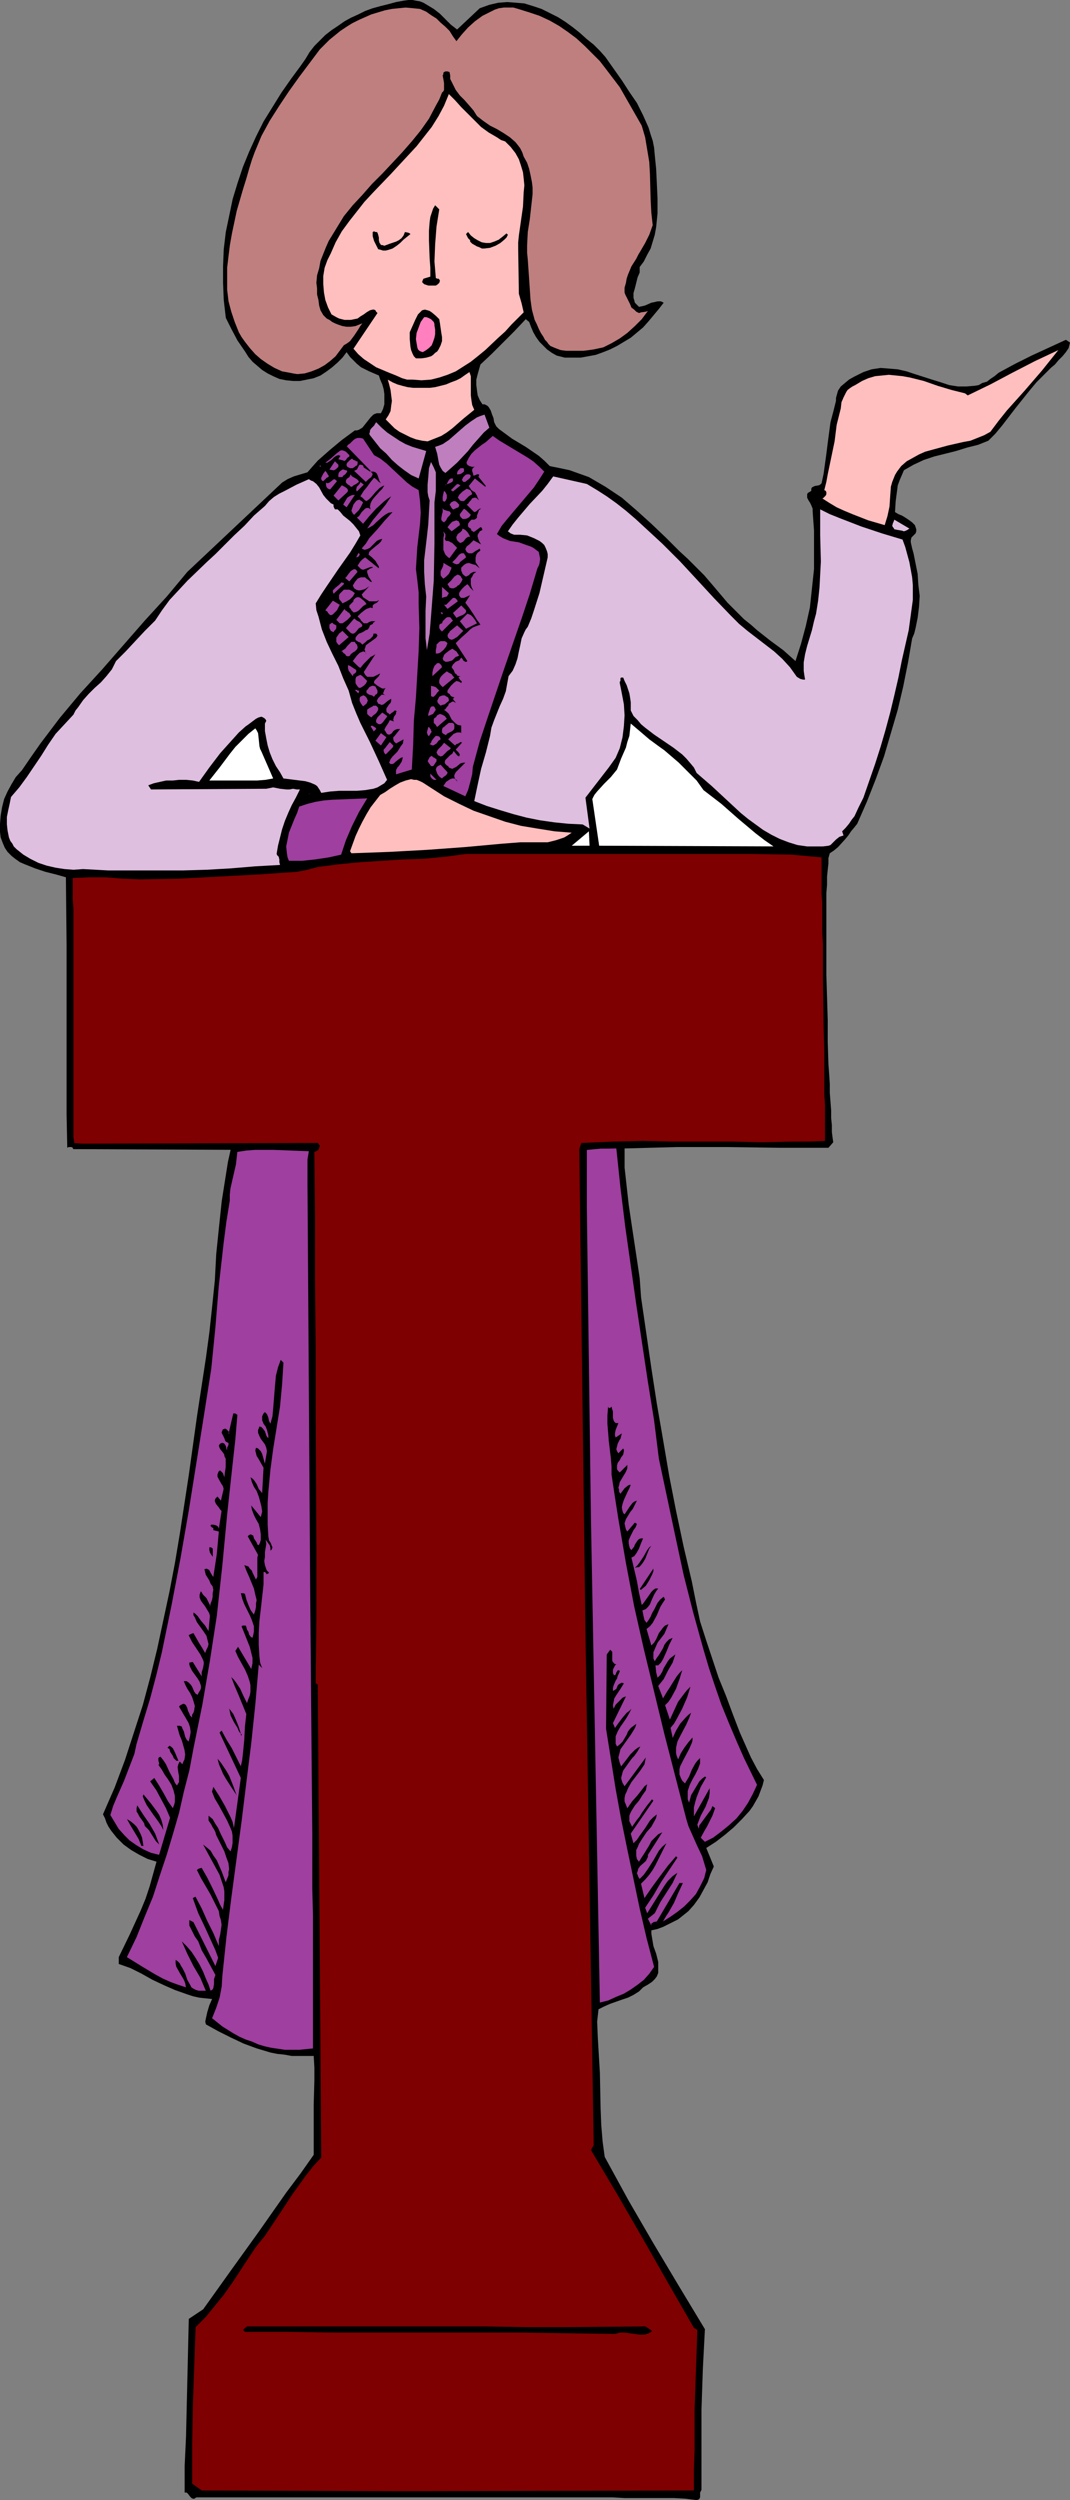
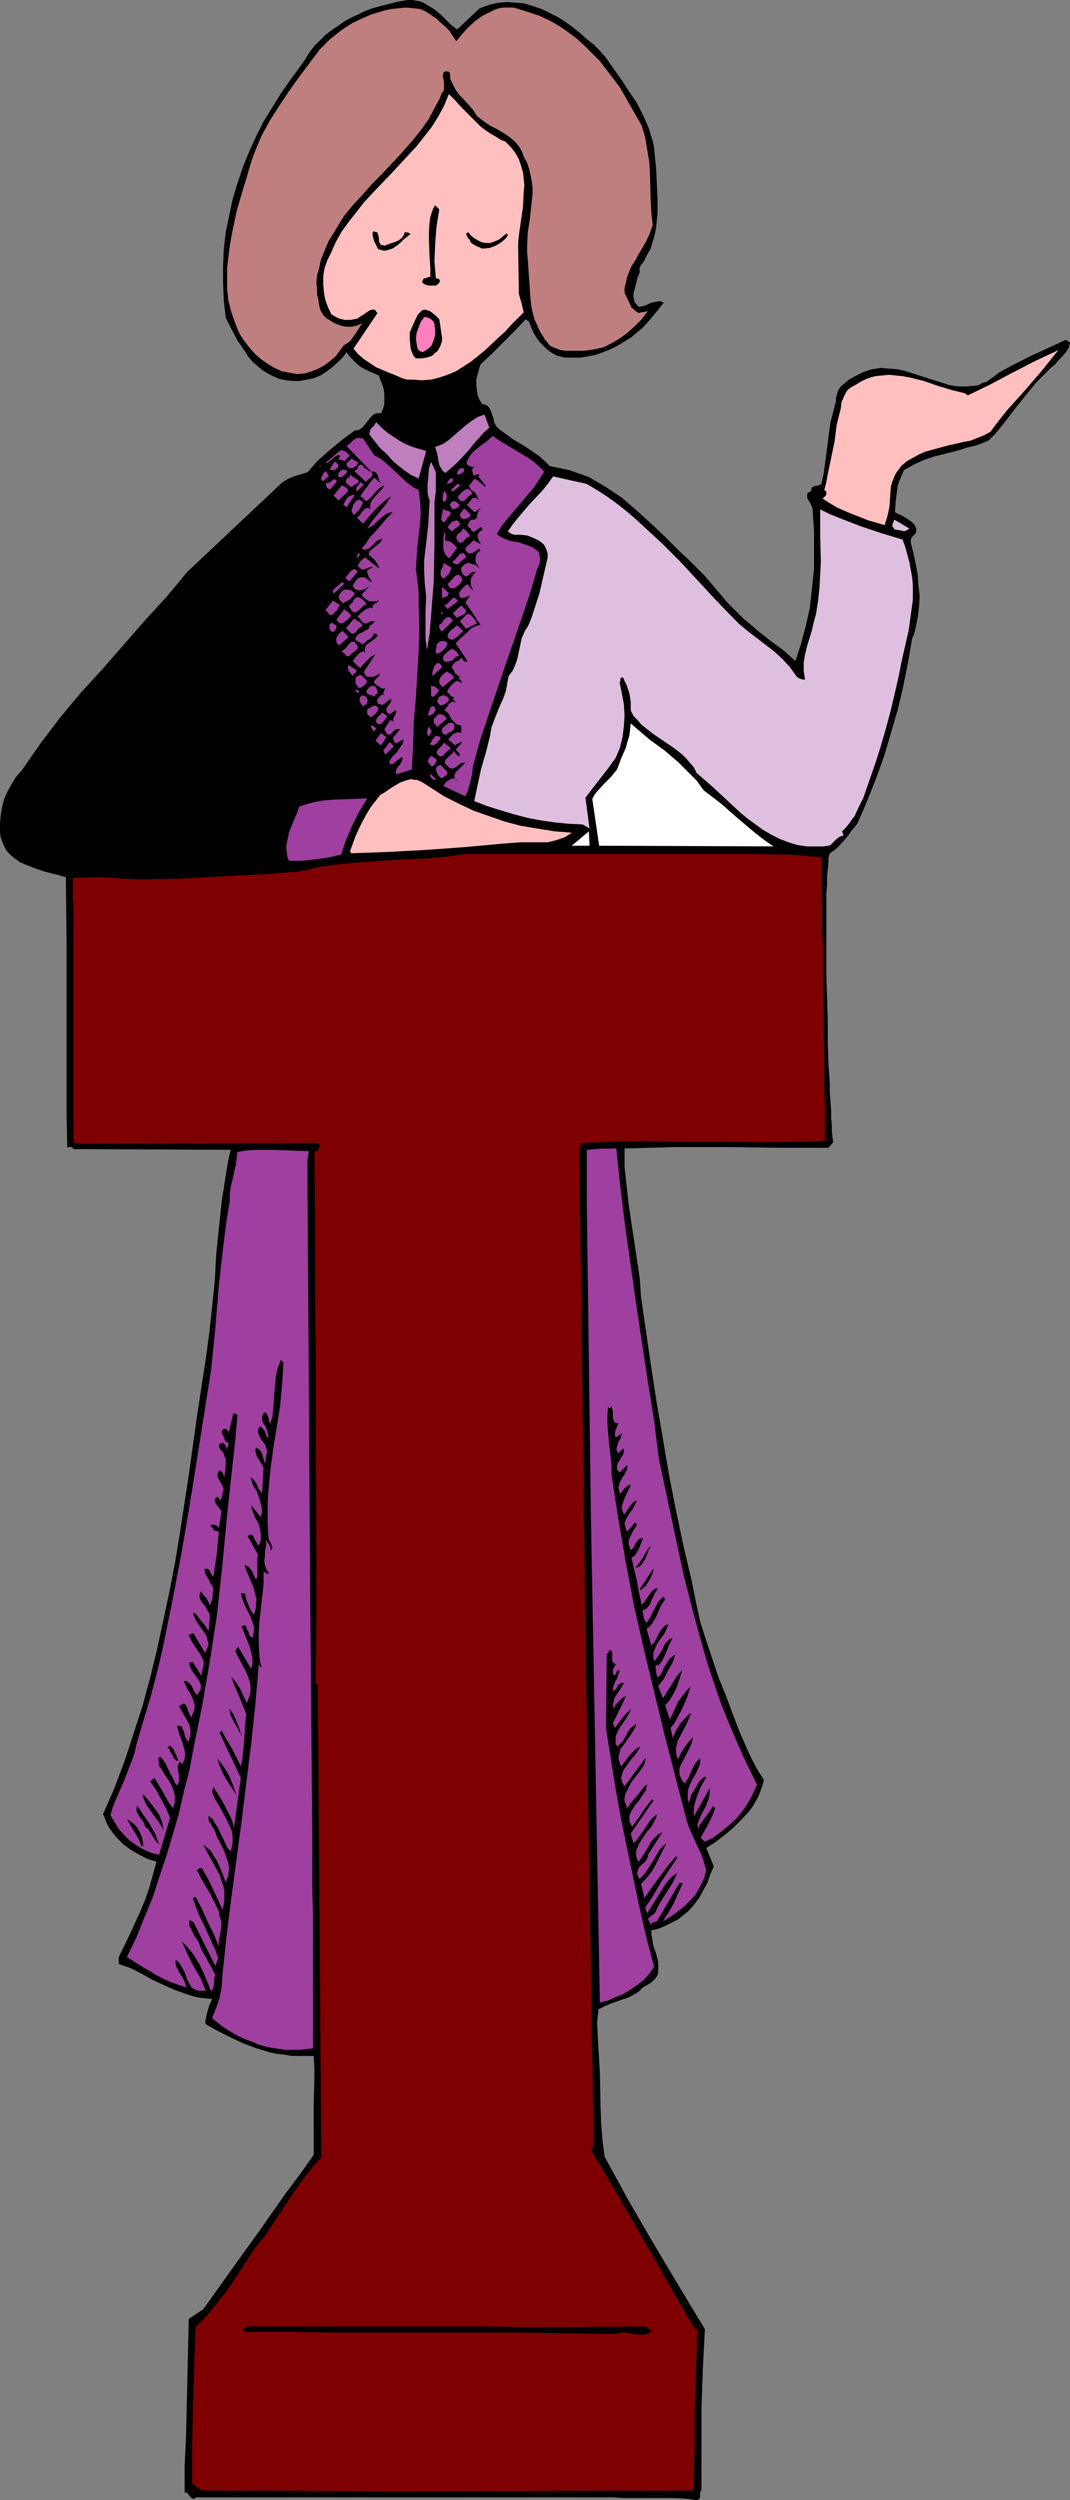
<svg xmlns="http://www.w3.org/2000/svg" xmlns:ns1="http://sodipodi.sourceforge.net/DTD/sodipodi-0.dtd" xmlns:ns2="http://www.inkscape.org/namespaces/inkscape" version="1.0" width="66.643mm" height="155.711mm" id="svg111" ns1:docname="Woman at Podium.wmf">
  <rect width="100%" height="100%" fill="#808080" stroke="none" />
  <ns1:namedview id="namedview111" pagecolor="#ffffff" bordercolor="#000000" borderopacity="0.25" ns2:showpageshadow="2" ns2:pageopacity="0.0" ns2:pagecheckerboard="0" ns2:deskcolor="#d1d1d1" ns2:document-units="mm" />
  <defs id="defs1">
    <pattern id="WMFhbasepattern" patternUnits="userSpaceOnUse" width="6" height="6" x="0" y="0" />
  </defs>
  <path style="fill:#000000;fill-opacity:1;fill-rule:evenodd;stroke:none" d="m 107.602,6.948 5.332,-5.009 2.262,-0.808 2.1,-0.485 2.1,-0.162 2.1,0.162 1.939,0.162 2.1,0.646 1.939,0.646 1.939,0.97 1.939,0.97 1.777,1.131 1.777,1.293 1.616,1.293 1.616,1.454 1.616,1.293 1.454,1.454 1.293,1.454 3.878,5.494 1.777,2.747 1.777,2.585 1.454,2.909 0.646,1.454 0.646,1.454 0.485,1.616 0.485,1.454 0.323,1.616 0.162,1.778 0.323,3.232 0.162,3.393 0.162,3.555 v 3.555 l -0.162,1.616 -0.162,1.616 -0.323,1.778 -0.485,1.616 -0.485,1.616 -0.808,1.454 -0.808,1.616 -0.969,1.293 v 1.293 l -0.485,1.131 -0.323,1.293 -0.323,1.293 -0.323,1.131 v 1.131 l 0.162,0.485 0.162,0.646 0.485,0.485 0.485,0.485 0.808,-0.162 0.646,-0.162 1.454,-0.646 0.808,-0.162 0.646,-0.162 h 0.808 l 0.646,0.323 -1.131,1.454 -2.423,2.909 -1.293,1.454 -2.908,2.424 -1.616,0.97 -1.616,0.97 -1.616,0.808 -1.616,0.646 -1.777,0.646 -1.777,0.323 -1.777,0.323 h -1.939 -1.777 l -1.939,-0.485 -1.131,-0.646 -1.131,-0.808 -0.808,-0.808 -0.969,-0.97 -0.808,-1.131 -0.646,-1.131 -0.485,-1.131 -0.485,-1.293 -0.808,-0.646 -2.747,2.909 -2.585,2.585 -2.747,2.747 -2.585,2.424 -0.323,1.131 -0.323,1.131 -0.323,1.293 v 1.293 l 0.162,1.293 0.162,1.131 0.485,1.131 0.646,0.97 h 0.485 l 0.323,0.162 0.323,0.162 0.323,0.323 0.485,0.808 0.323,0.97 0.323,0.808 0.162,0.97 0.485,0.97 0.646,0.646 3.07,2.262 1.616,0.97 1.616,0.97 3.07,2.101 1.293,1.131 1.293,1.293 2.423,0.485 2.262,0.485 2.262,0.808 2.262,0.808 1.939,1.131 1.939,1.131 1.939,1.293 1.939,1.293 3.554,3.07 3.393,3.07 3.393,3.232 3.231,3.232 1.939,1.778 1.939,1.939 1.939,1.939 1.939,2.262 3.554,4.201 1.939,1.939 1.939,1.939 1.616,1.293 1.454,1.293 3.07,2.424 3.07,2.262 1.454,1.293 1.454,1.293 1.293,-4.04 1.131,-4.201 0.969,-4.363 0.485,-4.525 0.485,-4.525 v -4.525 -4.525 l -0.323,-4.525 v -0.323 -0.323 l -0.323,-0.808 -0.323,-0.646 -0.323,-0.485 -0.323,-0.646 v -0.485 -0.323 l 0.162,-0.323 0.323,-0.162 0.485,-0.323 v -0.485 l 0.162,-0.323 0.323,-0.162 0.323,-0.162 0.969,-0.162 0.323,-0.162 0.323,-0.323 0.485,-2.262 0.646,-4.686 0.323,-2.585 0.646,-4.848 0.646,-2.424 0.646,-2.585 v -0.646 l 0.162,-0.646 0.323,-1.131 0.646,-0.97 0.969,-0.808 0.969,-0.808 1.131,-0.646 2.262,-1.131 0.969,-0.323 0.969,-0.323 2.1,-0.323 2.1,0.162 1.939,0.162 2.1,0.485 1.939,0.646 4.039,1.293 2.1,0.646 1.939,0.646 2.1,0.323 h 1.939 l 1.939,-0.162 0.969,-0.162 0.808,-0.485 1.131,-0.323 0.808,-0.646 0.969,-0.646 0.969,-0.808 3.878,-2.101 3.878,-1.939 8.078,-3.717 0.969,0.646 -0.323,1.293 -0.646,0.97 -0.808,0.97 -0.969,0.97 -0.808,0.97 -0.969,0.808 -0.808,0.808 -0.808,0.808 -1.777,1.778 -1.616,1.939 -3.231,4.04 -3.231,4.201 -1.616,1.939 -1.616,1.616 -2.423,0.97 -2.585,0.646 -2.585,0.808 -2.585,0.646 -2.585,0.646 -2.423,0.808 -2.423,1.131 -1.131,0.646 -1.131,0.646 -0.485,1.131 -0.485,1.131 -0.485,1.293 -0.162,1.293 -0.323,2.424 -0.162,2.585 0.808,0.485 0.808,0.323 0.808,0.485 0.969,0.646 0.646,0.485 0.646,0.646 0.162,0.485 0.162,0.485 v 0.485 l -0.162,0.485 -0.485,0.485 -0.485,0.485 -0.162,0.646 v 0.485 l 0.323,1.454 0.323,1.131 0.485,2.424 0.485,2.424 0.162,2.585 0.323,2.585 -0.162,2.585 -0.323,2.585 -0.485,2.424 -0.323,1.293 -0.485,1.131 -0.969,5.656 -1.131,5.656 -1.293,5.494 -1.616,5.494 -1.616,5.494 -1.939,5.333 -2.1,5.333 -2.262,5.171 -0.646,0.808 -0.808,0.97 -0.646,0.97 -0.808,0.97 -1.616,1.778 -0.969,0.808 -0.969,0.646 -0.323,1.131 v 1.293 l -0.162,1.454 -0.162,1.616 v 1.939 l -0.162,1.939 v 2.101 2.262 2.262 2.424 5.009 5.171 l 0.162,5.333 0.162,5.332 v 5.171 l 0.162,5.171 0.162,2.262 0.162,2.424 v 2.101 l 0.162,2.101 0.162,2.101 v 1.778 l 0.162,1.616 v 1.616 l 0.162,1.293 0.162,1.131 -1.131,1.293 h -11.794 l -11.956,-0.162 h -12.117 l -12.117,0.323 v 2.262 2.262 l 0.485,4.363 0.485,4.363 0.646,4.363 1.293,8.564 0.646,4.363 0.323,4.525 2.423,16.644 1.293,8.403 1.454,8.403 1.454,8.564 1.616,8.241 1.777,8.403 1.939,8.241 0.969,4.848 0.969,4.525 1.454,4.525 1.454,4.363 1.454,4.363 1.777,4.363 1.616,4.363 1.616,4.201 1.293,2.909 1.293,2.909 1.454,2.747 1.616,2.585 -0.323,1.293 -0.485,1.293 -0.485,1.293 -0.646,1.131 -0.646,1.131 -0.808,1.131 -1.777,1.939 -1.939,1.939 -2.1,1.778 -2.1,1.616 -2.262,1.454 1.777,4.363 -0.808,1.778 -0.646,1.939 -0.969,1.778 -0.969,1.778 -1.293,1.778 -1.293,1.454 -1.616,1.293 -0.808,0.646 -0.969,0.485 -2.585,1.293 -1.293,0.485 -1.454,0.323 v 0.808 l 0.162,0.97 0.323,1.939 0.646,1.778 0.485,1.939 v 0.808 0.97 0.808 l -0.323,0.808 -0.485,0.646 -0.646,0.646 -0.969,0.646 -1.131,0.646 -0.969,0.97 -1.293,0.808 -1.293,0.646 -1.454,0.485 -2.747,0.97 -1.454,0.646 -1.293,0.646 -0.323,2.909 0.162,3.878 0.485,8.241 0.162,8.241 0.162,4.04 0.323,3.878 0.485,3.555 5.655,10.342 5.816,10.019 5.978,10.019 6.139,10.18 -0.485,9.372 -0.323,9.534 v 9.534 9.372 l -0.162,0.323 -0.162,0.323 v 0.646 0.485 l -0.162,0.323 -0.162,0.162 -0.485,0.162 -2.585,-0.323 -2.747,-0.162 h -5.816 -5.816 l -2.908,-0.162 h -2.747 -95.161 l -0.485,0.323 h -0.323 l -0.323,-0.162 -0.323,-0.323 -0.485,-0.646 -0.323,-0.323 h -0.485 v -3.232 -3.07 l 0.162,-3.393 0.162,-3.555 0.646,-27.632 3.393,-2.262 6.463,-9.049 6.624,-9.211 6.463,-9.211 3.393,-4.525 3.07,-4.363 v -2.909 -3.07 -5.817 l 0.162,-5.817 v -2.909 l -0.162,-2.747 h -1.777 -1.616 -1.777 l -1.777,-0.323 -1.616,-0.162 -1.616,-0.323 -3.231,-0.97 -3.07,-1.131 -3.07,-1.454 -2.908,-1.454 -2.908,-1.616 -0.162,-0.646 0.162,-0.808 0.323,-1.454 0.485,-1.616 0.646,-1.454 -1.616,-0.162 -1.454,-0.162 -1.454,-0.323 -1.454,-0.485 -2.747,-0.97 -2.585,-1.131 -2.747,-1.293 -2.585,-1.454 -2.585,-1.293 -2.747,-0.97 v -1.616 l 2.585,-5.333 2.585,-5.656 1.131,-2.747 0.969,-2.909 0.808,-2.909 0.808,-2.909 -2.1,-0.646 -1.939,-0.97 -1.939,-1.131 -1.777,-1.293 -1.616,-1.616 -1.293,-1.616 -0.646,-0.97 -0.485,-0.97 -0.323,-0.97 -0.485,-0.97 2.747,-6.302 2.423,-6.464 2.1,-6.464 2.1,-6.464 1.777,-6.625 1.616,-6.625 1.454,-6.787 1.454,-6.787 1.293,-6.787 1.131,-6.787 2.1,-13.735 1.939,-13.897 2.1,-13.735 0.808,-5.979 0.646,-5.979 0.646,-6.302 0.323,-6.14 0.646,-6.302 0.646,-6.14 0.969,-6.14 0.485,-3.07 0.646,-2.909 -36.998,-0.162 -0.162,-0.162 v -0.162 l -0.323,-0.162 h -0.485 -0.162 l -0.323,0.162 -0.162,-7.756 v -7.756 -7.918 -24.239 l -0.162,-15.998 -2.262,-0.646 -2.585,-0.646 -2.423,-0.808 -2.423,-0.97 -1.131,-0.485 -1.131,-0.808 L 2.747,201.504 1.777,200.535 1.131,199.565 0.646,198.434 0.162,197.141 0,195.848 v -1.939 l 0.162,-1.939 0.323,-1.939 0.485,-1.939 0.808,-1.778 0.969,-1.778 0.969,-1.616 1.454,-1.616 2.1,-3.07 2.262,-3.232 4.524,-5.979 4.847,-5.817 5.17,-5.656 10.017,-11.473 5.17,-5.656 4.847,-5.817 22.296,-21.007 1.293,-0.808 1.454,-0.646 3.231,-0.97 1.131,-1.293 1.293,-1.454 2.747,-2.424 2.908,-2.424 3.07,-2.262 h 0.485 l 0.485,-0.162 0.808,-0.485 0.646,-0.808 0.646,-0.808 0.646,-0.808 0.646,-0.646 0.323,-0.162 0.485,-0.162 h 0.485 0.485 l 0.485,-0.97 0.323,-1.131 V 93.884 92.753 l -0.162,-1.131 -0.323,-1.131 -0.485,-1.131 -0.323,-0.97 -2.262,-0.97 -1.939,-0.97 -0.969,-0.808 -0.808,-0.808 -0.808,-0.808 -0.808,-1.131 -0.969,1.293 -1.131,1.131 -1.293,1.131 -1.293,0.97 -1.454,0.97 -1.616,0.646 -1.616,0.323 -1.616,0.323 H 68.988 L 67.372,89.521 65.756,89.198 64.302,88.552 63.01,87.906 61.717,87.098 60.586,86.128 59.455,85.159 58.486,84.027 57.678,82.735 55.901,80.149 54.447,77.402 53.155,74.817 52.67,70.615 52.508,66.576 v -3.878 l 0.162,-4.04 0.485,-4.04 0.808,-3.878 0.808,-3.878 1.131,-3.717 1.293,-3.878 1.454,-3.555 1.616,-3.555 1.777,-3.555 2.1,-3.393 2.1,-3.393 2.262,-3.232 2.262,-3.07 1.131,-1.616 0.969,-1.616 1.131,-1.454 1.293,-1.293 L 76.581,8.241 78.035,7.11 79.489,6.14 81.105,5.009 82.559,4.201 84.336,3.393 85.952,2.585 87.729,1.939 89.506,1.454 91.445,0.97 93.222,0.485 95,0.162 96.13,0 h 0.969 l 0.808,0.162 0.969,0.162 0.808,0.323 0.808,0.485 1.616,0.97 1.454,1.131 2.585,2.585 z" id="path1" />
  <path style="fill:#bf7f7f;fill-opacity:1;fill-rule:evenodd;stroke:none" d="m 107.44,9.695 1.293,-1.616 1.454,-1.616 1.616,-1.454 1.777,-1.293 0.969,-0.485 0.969,-0.485 0.969,-0.485 0.969,-0.323 1.131,-0.162 h 0.969 1.293 l 1.131,0.323 2.585,0.808 2.423,0.808 2.423,1.131 2.262,1.293 2.1,1.454 1.939,1.454 1.939,1.778 1.777,1.778 1.777,1.778 1.616,2.101 3.07,4.04 2.585,4.525 2.585,4.525 0.808,2.747 0.485,2.909 0.485,2.909 0.162,2.909 0.162,5.979 0.162,3.07 0.323,2.909 -0.808,2.262 -0.969,1.939 -1.131,1.939 -0.485,0.808 -0.485,0.97 -1.131,1.778 -0.808,1.939 -0.323,0.97 -0.162,0.97 -0.323,1.131 v 1.131 l 0.162,0.485 0.323,0.646 0.808,1.616 0.323,0.808 0.646,0.485 0.485,0.485 0.646,0.323 0.485,-0.162 1.131,-0.162 0.485,-0.162 -1.454,1.939 -1.616,1.616 -1.777,1.616 -1.777,1.293 -1.939,1.131 -1.939,0.97 -2.262,0.485 -1.131,0.162 -1.293,0.162 h -2.747 -1.293 l -1.293,-0.162 -1.293,-0.485 -1.131,-0.485 -0.485,-0.485 -0.323,-0.485 -0.485,-0.485 -0.323,-0.646 -0.646,-0.97 -0.485,-0.97 -0.485,-1.131 -0.485,-0.97 -0.646,-2.424 -0.323,-2.262 -0.162,-2.424 -0.162,-2.424 -0.323,-4.686 -0.162,-1.616 V 57.85 l 0.162,-3.232 0.485,-3.07 0.323,-2.909 0.323,-2.909 v -1.616 l -0.162,-1.293 -0.323,-1.616 -0.323,-1.454 -0.485,-1.454 -0.808,-1.454 -0.323,-0.97 -0.485,-0.97 -0.485,-0.646 -0.646,-0.808 -1.293,-1.131 -1.454,-0.97 -1.616,-0.97 -1.616,-0.808 -1.616,-1.131 -1.454,-1.131 -0.808,-1.293 -0.969,-1.131 -1.131,-1.293 -1.131,-1.131 -0.969,-1.293 -0.646,-1.293 -0.323,-0.646 -0.323,-0.646 v -0.808 l -0.162,-0.808 -0.485,-0.162 h -0.485 l -0.323,0.162 -0.162,0.162 v 0.323 l -0.162,0.323 0.162,0.808 0.162,0.97 v 0.808 0.808 l -0.162,0.323 -0.323,0.323 -0.646,1.616 -0.808,1.454 -1.616,3.07 -1.939,2.747 -2.1,2.585 -2.262,2.585 -2.262,2.424 -2.423,2.585 -2.423,2.424 -2.262,2.585 -2.262,2.424 -2.1,2.585 -1.777,2.909 -1.777,2.909 -0.646,1.454 -0.646,1.616 -0.646,1.616 -0.323,1.778 -0.485,1.616 -0.162,1.778 0.162,1.293 v 1.454 l 0.323,1.293 0.162,1.293 0.323,1.131 0.646,1.131 0.808,0.808 0.646,0.323 0.646,0.485 0.646,0.323 0.808,0.323 0.969,0.323 0.969,0.162 h 0.969 l 1.131,-0.162 0.808,-0.323 0.808,-0.323 -0.485,0.646 -0.485,0.808 -0.969,1.454 -0.485,0.646 -0.485,0.646 -0.646,0.485 -0.808,0.485 -0.969,1.293 -0.969,1.293 -1.293,1.131 -1.293,0.97 -1.454,0.808 -1.616,0.646 -1.616,0.485 -1.777,0.162 -0.969,-0.162 -0.808,-0.162 -1.777,-0.323 -1.777,-0.808 -1.616,-0.97 -1.616,-1.131 -1.293,-1.131 -1.293,-1.454 -1.131,-1.454 -0.808,-1.131 -0.646,-1.131 -0.969,-2.424 -0.808,-2.424 -0.646,-2.424 -0.323,-2.747 v -2.585 -2.585 l 0.323,-2.747 0.323,-2.585 0.485,-2.747 1.131,-5.333 1.454,-5.009 0.808,-2.585 0.646,-2.262 0.646,-2.101 0.646,-1.778 0.808,-1.939 0.808,-1.939 1.939,-3.555 2.262,-3.555 2.262,-3.393 2.423,-3.393 2.423,-3.232 2.423,-3.232 2.262,-2.262 2.585,-2.101 1.454,-0.97 1.293,-0.808 1.616,-0.808 1.454,-0.646 1.454,-0.646 1.616,-0.485 1.616,-0.485 1.616,-0.323 1.616,-0.162 1.616,-0.162 1.777,0.162 1.616,0.162 1.454,0.646 1.131,0.808 1.293,0.808 0.969,0.97 1.131,0.97 0.969,0.97 0.808,1.293 z" id="path2" />
  <path style="fill:#ffbfbf;fill-opacity:1;fill-rule:evenodd;stroke:none" d="m 118.911,33.288 1.293,1.293 1.131,1.454 0.808,1.454 0.485,1.454 0.485,1.616 0.162,1.454 0.162,1.616 -0.162,1.616 -0.162,3.393 -0.969,6.787 -0.162,1.616 v 1.616 l 0.162,10.503 0.323,1.131 0.323,1.131 0.485,2.101 -2.908,2.909 -1.454,1.616 -1.616,1.454 -3.07,2.909 -1.777,1.454 -1.616,1.293 -1.777,1.131 -1.777,1.131 -1.939,0.808 -1.939,0.646 -1.939,0.485 -2.262,0.162 -2.1,-0.162 H 95.807 L 94.676,89.037 93.222,88.39 91.607,87.744 88.537,86.451 87.083,85.482 85.629,84.512 84.336,83.381 83.205,82.088 88.86,73.686 88.537,73.362 88.375,73.039 88.052,72.878 H 87.729 l -0.646,0.162 -0.808,0.485 -0.646,0.485 -0.808,0.485 -0.646,0.485 -0.808,0.162 -0.808,0.162 H 81.913 81.105 L 80.459,75.14 79.813,74.978 79.166,74.655 78.035,74.009 77.228,72.393 76.581,70.615 76.258,68.838 76.097,66.899 V 64.96 l 0.323,-1.939 0.646,-1.778 0.808,-1.616 1.131,-2.585 1.454,-2.585 1.777,-2.424 1.777,-2.262 1.777,-2.262 2.1,-2.262 4.039,-4.201 4.039,-4.363 2.1,-2.262 1.777,-2.262 1.777,-2.262 1.616,-2.585 1.293,-2.424 1.131,-2.747 1.454,1.454 1.454,1.616 3.07,3.07 1.616,1.616 1.777,1.293 1.939,1.131 0.969,0.646 z" id="path3" />
  <path style="fill:#000000;fill-opacity:1;fill-rule:evenodd;stroke:none" d="m 103.401,49.285 -0.646,4.04 -0.323,4.201 -0.162,4.04 0.162,1.939 0.162,1.939 0.323,0.162 h 0.323 l 0.162,0.162 0.162,0.323 -0.162,0.485 -0.323,0.323 -0.485,0.323 h -0.646 -1.131 l -0.969,-0.323 -0.323,-0.323 -0.162,-0.162 0.162,-0.485 0.162,-0.323 1.616,-0.485 v -2.101 l -0.162,-2.101 -0.162,-4.363 v -2.262 l 0.162,-2.101 0.162,-1.131 0.323,-0.97 0.323,-0.97 0.485,-0.808 z" id="path4" />
  <path style="fill:#000000;fill-opacity:1;fill-rule:evenodd;stroke:none" d="m 90.476,57.85 1.293,-0.485 1.454,-0.485 0.646,-0.323 0.646,-0.485 0.485,-0.646 0.323,-0.808 0.808,0.162 0.323,0.162 0.162,0.162 -0.808,0.646 -0.808,0.646 -0.808,0.808 -0.808,0.646 -0.969,0.646 -0.969,0.323 -0.646,0.162 H 90.153 L 89.668,58.819 89.022,58.658 88.052,56.718 87.729,55.587 v -0.97 l 0.323,-0.162 0.323,0.162 h 0.323 l 0.162,0.162 0.162,0.485 0.162,0.646 v 0.646 l 0.162,0.646 0.162,0.162 0.162,0.323 h 0.323 z" id="path5" />
  <path style="fill:#000000;fill-opacity:1;fill-rule:evenodd;stroke:none" d="m 117.457,56.395 0.162,-0.162 0.646,-0.485 0.969,-0.808 0.323,0.323 -0.323,0.646 -0.485,0.485 -0.969,0.808 -1.131,0.646 -1.293,0.485 -1.293,0.162 h -0.646 l -0.646,-0.323 -0.485,-0.162 -1.131,-0.646 -0.485,-0.485 v -0.323 l -0.162,-0.162 -0.323,-0.323 -0.162,-0.323 -0.162,-0.323 -0.162,-0.323 0.162,-0.162 0.323,-0.323 0.646,0.808 0.808,0.646 0.808,0.485 0.969,0.485 0.969,0.162 h 0.969 l 0.969,-0.323 z" id="path6" />
  <path style="fill:#000000;fill-opacity:1;fill-rule:evenodd;stroke:none" d="m 103.401,75.14 0.162,0.97 0.162,1.131 0.162,1.131 0.162,0.97 v 0.97 l -0.323,0.97 -0.485,0.97 -0.323,0.485 -0.485,0.323 -0.485,0.485 -0.485,0.323 -1.131,0.323 -1.131,0.162 H 97.908 L 97.423,83.866 97.1,83.219 96.777,82.411 96.615,81.604 96.454,79.826 v -1.616 l 0.646,-1.454 0.646,-1.454 0.646,-1.293 0.485,-0.485 0.485,-0.485 0.646,-0.162 0.646,0.162 0.485,0.162 0.485,0.323 0.969,0.808 z" id="path7" />
  <path style="fill:#ff7fbf;fill-opacity:1;fill-rule:evenodd;stroke:none" d="m 102.27,76.594 0.162,0.97 v 1.131 l -0.162,0.808 -0.323,0.97 -0.323,0.808 -0.646,0.646 -0.646,0.485 -0.808,0.485 -0.485,-0.162 -0.323,-0.162 -0.323,-0.323 -0.162,-0.485 -0.162,-0.97 -0.162,-0.97 0.162,-1.454 0.485,-1.293 0.485,-1.293 0.808,-1.131 h 0.485 l 0.485,0.162 0.323,0.162 0.323,0.162 0.646,0.646 0.162,0.485 z" id="path8" />
  <path style="fill:#ffbfbf;fill-opacity:1;fill-rule:evenodd;stroke:none" d="m 233.137,101.641 -1.454,0.808 -1.616,0.646 -1.616,0.646 -1.777,0.323 -3.554,0.808 -3.554,0.97 -1.777,0.485 -1.454,0.646 -1.454,0.808 -1.454,0.808 -1.293,1.131 -0.969,1.293 -0.485,0.808 -0.323,0.808 -0.323,0.808 -0.323,1.131 -0.162,2.262 -0.162,2.424 -0.485,2.262 -0.646,2.101 -3.878,-1.131 -3.716,-1.454 -1.939,-0.808 -1.777,-0.808 -1.616,-0.97 -1.777,-1.131 h 0.162 l 0.162,-0.162 0.485,-0.485 0.162,-0.323 v -0.485 l -0.162,-0.323 -0.323,-0.162 0.485,-1.939 0.323,-1.778 0.808,-3.878 0.808,-3.878 0.485,-3.878 0.323,-1.293 0.323,-1.293 0.323,-1.293 0.162,-1.454 0.485,-1.131 0.646,-1.293 0.323,-0.485 0.646,-0.485 0.485,-0.323 0.646,-0.323 1.616,-0.97 1.454,-0.646 1.616,-0.485 1.616,-0.162 1.616,-0.162 1.616,0.162 1.616,0.162 1.777,0.323 3.231,0.808 3.231,1.131 3.231,0.97 3.231,0.808 0.646,0.485 5.332,-2.585 5.17,-2.747 5.332,-2.747 5.493,-2.585 -1.939,2.424 -1.939,2.424 -4.039,4.686 -4.201,4.686 -1.939,2.424 z" id="path9" />
-   <path style="fill:#ffbfbf;fill-opacity:1;fill-rule:evenodd;stroke:none" d="m 111.641,96.47 -2.585,2.101 -2.585,2.262 -1.293,0.97 -1.293,0.808 -1.616,0.646 -1.616,0.646 -1.293,-0.162 -1.454,-0.323 -1.293,-0.485 -1.293,-0.646 -1.293,-0.646 -1.131,-0.808 -0.969,-0.97 -1.131,-1.131 0.646,-0.97 0.485,-0.97 0.162,-1.293 0.162,-1.131 -0.162,-1.293 -0.162,-1.293 -0.323,-1.293 -0.323,-1.131 1.131,0.646 1.131,0.485 1.131,0.323 1.293,0.323 1.293,0.162 h 1.293 1.293 1.293 l 1.293,-0.162 1.293,-0.323 1.293,-0.323 1.131,-0.485 1.293,-0.485 0.969,-0.485 1.131,-0.808 0.969,-0.646 0.323,0.97 v 1.131 1.131 1.131 1.131 l 0.162,1.293 0.162,0.97 z" id="path10" />
  <path style="fill:#bf7fbf;fill-opacity:1;fill-rule:evenodd;stroke:none" d="m 115.195,100.671 -1.293,1.131 -1.293,1.454 -1.293,1.454 -1.131,1.454 -2.585,2.747 -1.454,1.293 -1.293,1.131 -0.646,-0.485 -0.485,-0.808 -0.323,-0.646 -0.162,-0.808 -0.323,-1.778 -0.485,-1.616 0.969,-0.323 0.808,-0.323 1.454,-0.97 1.293,-1.131 2.585,-2.262 1.293,-0.97 1.454,-0.97 0.808,-0.323 0.969,-0.323 z" id="path11" />
  <path style="fill:#bf7fbf;fill-opacity:1;fill-rule:evenodd;stroke:none" d="m 100.331,106.165 -1.777,6.464 -1.777,-0.808 -1.616,-1.131 -1.454,-1.131 -1.454,-1.293 -1.293,-1.454 -1.454,-1.293 -2.423,-3.07 -0.162,-0.323 0.162,-0.485 v -0.323 l 0.323,-0.485 0.646,-0.646 0.485,-0.808 1.293,1.293 1.293,1.131 1.454,0.97 1.454,0.97 1.454,0.808 1.616,0.646 1.616,0.485 z" id="path12" />
  <path style="fill:#9f3f9f;fill-opacity:1;fill-rule:evenodd;stroke:none" d="m 88.052,107.135 1.454,0.808 1.454,1.131 2.423,2.262 2.423,2.262 1.293,0.97 1.454,0.808 0.162,1.293 0.162,1.293 0.162,2.747 -0.162,2.585 -0.323,2.747 -0.323,2.747 -0.162,2.585 -0.162,2.585 0.162,1.293 0.162,1.293 0.323,2.909 v 2.747 l 0.162,5.656 -0.162,5.333 -0.323,5.494 -0.323,5.494 -0.485,5.494 -0.162,5.656 -0.323,5.817 -3.716,1.131 v -0.485 -0.485 l 0.323,-0.646 0.323,-0.323 0.646,-0.97 0.162,-0.485 0.162,-0.646 -0.485,0.162 -0.485,0.323 -0.808,0.646 -0.323,0.323 -0.323,0.162 H 91.93 l -0.323,-0.323 0.323,-0.808 0.485,-0.646 0.646,-0.646 0.485,-0.485 0.808,-1.293 0.485,-0.646 0.162,-0.97 -1.777,0.97 v 0 l -0.485,-0.485 -0.162,-0.485 v -0.485 l 0.323,-0.323 1.293,-1.616 h -0.323 -0.323 l -0.485,0.162 -0.485,0.323 -0.323,0.485 -0.485,0.323 h -0.485 l -0.162,-0.162 -0.162,-0.162 -0.162,-0.323 -0.323,-0.485 0.323,-0.646 0.323,-0.485 0.323,-0.485 0.323,-0.646 0.969,0.323 -0.162,-0.323 v -0.162 l 0.162,-0.646 0.485,-0.646 v -0.323 l 0.162,-0.323 -0.323,-0.162 h -0.162 l -0.323,0.323 -0.485,0.323 -0.323,0.323 -0.323,-0.323 -0.323,-0.162 -0.162,-0.323 v -0.162 -0.485 l 0.323,-0.485 0.323,-0.485 0.323,-0.323 0.162,-0.485 v -0.485 l -0.323,0.162 -0.485,0.323 -0.969,0.808 -0.485,0.162 -0.323,-0.162 -0.485,-0.162 -0.162,-0.323 -0.162,-0.323 0.323,-0.646 0.485,-0.485 0.323,-0.323 h 0.323 0.162 l 0.485,0.162 -0.323,-0.162 -0.162,-0.162 -0.162,-0.162 0.162,-0.323 0.162,-0.485 0.323,-0.485 0.485,-0.323 -0.485,0.323 -0.323,0.162 h -0.485 l -0.323,-0.162 -0.808,-0.485 -0.808,-0.646 v -0.323 l 0.162,-0.323 0.485,-0.485 0.485,-0.485 0.162,-0.323 0.162,-0.323 -0.969,0.485 -0.646,0.323 H 87.406 86.921 86.437 l -0.485,-0.485 -0.323,-0.646 2.747,-4.201 -0.485,0.323 -0.646,0.323 -0.808,0.808 -0.808,0.808 -0.808,0.97 -0.485,-0.323 -0.485,-0.485 -0.808,-0.808 0.485,-0.646 0.485,-0.646 0.646,-0.646 0.808,-0.323 h 0.162 l 0.323,0.162 0.162,0.162 v 0.162 0 l 0.162,0.162 -0.323,-0.485 v -0.323 l -0.162,-0.323 0.162,-0.323 0.162,-0.646 0.646,-0.485 1.131,-0.808 0.646,-0.485 0.323,-0.485 -0.162,-0.323 -0.162,-0.162 h -0.646 v 0.323 l -0.162,0.323 -0.323,0.323 -0.323,0.323 -0.646,0.323 -0.323,0.323 -0.808,0.646 -0.485,-0.485 -0.485,-0.162 -0.485,-0.323 -0.162,-0.162 v -0.485 l 0.323,-0.485 0.485,-0.485 0.485,-0.162 0.646,-0.323 0.485,-0.323 0.485,-0.162 0.323,-0.485 0.162,-0.485 0.646,-0.323 0.162,-0.323 0.485,-0.323 h -0.485 -0.485 l -0.485,0.162 -0.485,0.323 H 86.114 85.629 l -0.323,-0.323 -0.323,-0.323 -0.162,-0.323 -0.646,-0.646 0.808,-0.808 0.808,-0.646 0.485,-0.323 0.485,-0.162 0.485,-0.162 0.485,0.162 v -0.323 -0.323 l 0.162,-0.162 0.162,-0.162 0.323,-0.162 0.323,-0.162 0.323,-0.323 0.162,-0.323 -0.485,0.323 H 88.052 87.568 86.921 l -0.485,-0.323 -0.485,-0.323 -0.485,-0.323 -0.323,-0.646 1.777,-1.939 -0.969,0.646 -0.485,0.162 -0.646,0.162 h -0.485 l -0.485,-0.162 -0.485,-0.323 -0.323,-0.646 0.485,-0.808 0.646,-0.808 0.323,-0.162 0.485,-0.162 h 0.485 0.485 l 0.323,0.323 0.485,0.323 0.323,0.323 0.485,0.162 -0.162,-0.323 -0.323,-0.485 -0.323,-0.485 -0.162,-0.485 -0.162,-0.485 v -0.485 l 0.323,-0.162 0.162,-0.162 0.323,-0.162 0.485,-0.162 v -0.162 h -0.485 l -0.485,0.162 -0.808,0.323 -0.485,0.162 -0.485,-0.162 -0.323,-0.323 -0.485,-0.485 0.323,-0.485 0.323,-0.485 0.485,-0.485 0.646,-0.485 3.231,2.585 v -0.485 l -0.323,-0.485 -0.485,-0.808 -0.808,-0.808 -0.808,-0.646 0.162,-0.646 0.485,-0.485 0.969,-0.808 0.808,-0.646 0.485,-0.485 0.323,-0.646 -0.646,0.162 -0.646,0.323 -0.646,0.646 -0.485,0.485 -0.485,0.485 -0.646,0.323 -0.646,0.162 -0.323,-0.162 -0.323,-0.162 0.969,-1.131 0.808,-1.293 1.777,-1.939 0.969,-1.131 0.808,-0.97 1.939,-2.101 -0.969,0.162 -0.808,0.485 -0.646,0.485 -1.454,1.293 -0.646,0.646 -0.808,0.485 -0.646,0.323 1.293,-1.939 1.616,-1.939 1.454,-1.778 1.293,-1.939 -0.969,0.646 -0.808,0.646 -1.777,1.616 -1.616,1.778 -1.454,1.778 -1.454,-1.454 0.485,-0.323 0.323,-0.485 0.323,-0.485 0.323,-0.323 0.485,-0.485 0.323,-0.162 h 0.485 l 0.485,0.323 -0.162,-0.646 0.162,-0.808 0.323,-0.646 0.485,-0.646 1.293,-1.454 0.646,-0.646 0.485,-0.808 -0.646,0.323 -0.485,0.323 -0.969,0.97 -0.969,1.131 -0.485,0.485 -0.646,0.485 -0.323,-0.162 -0.323,-0.323 -0.323,-0.323 -0.485,-0.323 0.808,-1.293 0.808,-0.97 0.808,-1.131 0.808,-0.97 0.485,0.323 0.646,0.646 0.485,0.323 -0.323,-0.485 -0.162,-0.485 -0.323,-0.97 -0.162,-0.323 -0.323,-0.323 -0.485,-0.162 h -0.646 l 0.323,0.323 0.162,0.323 -0.162,0.323 -0.162,0.323 -0.646,0.485 -0.646,0.646 -2.747,-2.585 0.323,-0.162 0.323,-0.162 0.323,-0.646 0.162,-0.323 0.162,-0.162 h 0.323 l 0.485,0.162 0.162,0.485 0.485,0.323 0.969,0.646 0.162,-0.162 -5.655,-5.817 v 0.162 l 0.323,-0.485 0.485,-0.323 0.808,-0.808 0.485,-0.323 0.485,-0.162 h 0.646 l 0.646,0.162 z" id="path13" />
  <path style="fill:#9f3f9f;fill-opacity:1;fill-rule:evenodd;stroke:none" d="m 128.12,111.013 -1.131,1.778 -1.293,1.939 -6.139,7.272 -1.454,1.778 -1.131,1.939 0.646,0.485 0.808,0.485 0.808,0.323 0.808,0.323 2.1,0.323 1.777,0.646 0.969,0.323 0.646,0.323 0.646,0.485 0.646,0.485 0.162,0.808 0.162,0.808 -0.162,1.131 -0.162,0.485 -0.323,0.646 -1.777,5.979 -1.939,5.817 -4.039,11.635 -3.878,11.473 -1.939,5.817 -1.616,5.979 -0.162,1.778 -0.485,1.939 -0.485,1.778 -0.646,1.454 -5.17,-2.424 0.323,-0.485 0.323,-0.485 0.485,-0.323 0.485,-0.323 0.485,-0.162 h 0.485 l 0.485,0.323 0.323,0.485 -0.323,-0.323 -0.162,-0.162 -0.323,-0.646 v -0.485 l 0.323,-0.646 0.485,-0.485 0.485,-0.485 0.969,-0.97 0.323,-0.323 h -0.485 l -0.646,0.162 -0.969,0.808 -0.646,0.323 -0.323,0.162 -0.485,-0.162 -0.323,-0.162 -0.162,-0.323 -0.323,-0.162 -0.323,-0.323 -0.162,-0.323 v -0.162 l 0.162,-0.485 0.323,-0.323 0.323,-0.323 0.485,-0.485 0.485,-0.323 0.323,-0.646 0.646,0.808 0.323,0.323 0.323,0.162 0.162,-0.485 -0.323,-0.485 -0.323,-0.323 -0.323,-0.323 1.454,-1.616 -0.162,-0.162 h -0.162 l -0.485,0.323 -0.485,0.162 -0.323,0.323 -1.616,-1.454 0.646,-0.646 0.646,-0.646 0.808,-0.323 h 0.485 0.323 l 0.162,0.162 v -1.778 l -0.808,-0.162 -0.485,-0.323 -0.485,-0.485 -0.485,-0.485 -0.323,-0.646 -0.323,-0.646 -0.485,-0.485 -0.646,-0.485 0.323,-0.162 0.323,-0.485 0.323,-0.323 0.162,-0.485 0.323,-0.162 0.485,-0.323 h 0.323 l 0.485,0.323 -0.162,-0.323 -0.323,-0.323 -0.162,-0.323 0.162,-0.162 0.162,-0.162 -0.485,-0.162 -0.323,-0.162 -0.323,-0.485 -0.485,-0.323 v -0.485 l 0.323,-0.485 0.485,-0.646 0.646,-0.646 0.646,-0.485 0.646,0.162 0.485,0.323 0.162,-0.323 -0.162,-0.162 -0.323,-0.323 -0.162,-0.323 -0.162,-0.162 0.162,-0.162 0.323,-0.162 h -0.323 l -0.485,-0.162 -0.162,-0.323 -0.323,-0.162 -0.323,-0.808 -0.485,-0.646 0.162,-0.323 0.162,-0.323 0.646,-0.646 0.808,-0.323 0.485,-0.646 0.323,0.323 0.162,0.323 0.162,0.162 0.323,0.162 h 0.323 l 0.162,-0.162 -2.747,-4.201 0.646,-0.646 0.646,-0.646 1.454,-1.293 0.646,-0.646 0.646,-0.485 0.808,-0.323 0.969,-0.323 -0.323,-0.485 -0.485,-0.646 -0.808,-1.293 -0.969,-1.454 -0.969,-1.293 1.131,-1.778 -1.454,0.646 h -0.323 -0.323 l -0.323,-0.323 -0.162,-0.323 v -0.485 l 0.162,-0.323 0.485,-0.646 0.646,-0.646 0.646,-0.485 0.323,0.323 0.323,0.485 0.485,0.485 0.323,0.323 -0.485,-0.97 -0.162,-0.646 v -0.646 -0.646 l 0.323,-0.485 0.323,-0.646 0.646,-0.485 h -0.323 -0.323 l -0.646,0.323 -0.485,0.485 -0.646,0.323 -0.485,-0.323 -0.323,-0.323 -0.323,-0.808 v -0.323 -0.323 l 0.646,-0.646 0.485,-0.323 0.646,-0.162 0.485,0.162 0.485,0.162 0.646,0.162 0.969,0.808 -0.323,-0.485 -0.323,-0.485 -0.323,-0.485 v -0.646 -0.485 l 0.162,-0.646 0.323,-0.485 0.646,-0.485 -0.162,-0.485 -0.485,0.323 -0.323,0.162 -0.969,0.646 h -0.485 -0.323 l -0.485,-0.323 -0.162,-0.323 -0.162,-0.323 0.323,-0.646 0.646,-0.485 0.485,-0.485 0.485,-0.485 1.777,0.97 -0.485,-0.808 -0.323,-0.97 v -0.485 l 0.323,-0.485 0.162,-0.323 0.646,-0.323 -0.162,-0.485 -0.162,-0.162 h -0.162 l -0.646,0.485 -0.646,0.485 -0.323,0.162 -0.162,-0.162 -0.323,-0.162 -0.162,-0.485 -0.323,-0.162 -0.323,-0.323 v -0.323 -0.323 l 0.323,-0.485 0.485,-0.485 h 0.646 l 0.323,-0.162 0.323,-0.323 v -0.485 l 0.323,-0.808 0.162,-0.485 0.485,-0.323 h -0.162 -0.162 l -0.485,0.323 -0.323,0.323 -0.485,0.162 -1.777,-1.778 0.323,-0.162 0.323,-0.485 0.323,-0.323 0.323,-0.485 0.485,-0.162 h 0.323 l 0.323,0.162 0.162,0.162 0.323,0.323 -0.323,-0.646 -0.162,-0.485 -0.485,-0.808 -0.323,-0.162 -0.485,-0.323 -0.323,-0.485 -0.323,-0.485 1.454,-1.778 2.423,1.939 0.162,-0.162 -1.939,-2.424 0.162,0.162 h 0.162 v -0.162 -0.323 h -0.162 -0.323 l -0.323,0.162 -0.485,0.162 -0.162,-0.646 -0.162,-0.485 v -0.323 l 0.162,-0.323 0.162,-0.162 0.323,-0.162 h -0.646 l -0.646,-0.162 -0.485,-0.323 -0.162,-0.323 v -0.323 l 0.485,-0.97 0.646,-0.97 0.808,-0.808 0.808,-0.646 0.808,-0.646 0.969,-0.646 1.616,-1.454 1.616,1.131 1.616,0.97 3.231,1.939 1.616,0.97 1.454,0.97 1.454,1.293 z" id="path14" />
  <path style="fill:#9f3f9f;fill-opacity:1;fill-rule:evenodd;stroke:none" d="m 82.236,107.135 v 0.323 l -0.485,0.323 -0.323,0.485 -0.485,0.323 v -0.162 l -1.293,-0.323 0.485,-0.808 -0.485,-0.162 -0.485,0.162 -0.485,0.323 -0.323,0.323 -0.323,0.323 -0.485,0.323 -0.485,0.323 h -0.485 l 0.646,-0.485 0.646,-0.485 1.454,-1.293 0.646,-0.485 0.323,-0.162 h 0.323 l 0.485,0.162 0.323,0.162 0.323,0.323 z" id="path15" />
  <path style="fill:#9f3f9f;fill-opacity:1;fill-rule:evenodd;stroke:none" d="m 84.013,109.559 -0.323,0.162 -0.162,0.162 -0.485,0.323 h -0.485 -0.162 l -0.323,-0.162 -0.323,-0.162 -0.162,-0.323 v -0.323 l 0.162,-0.323 0.646,-0.646 0.485,-0.323 0.162,0.162 0.162,0.162 0.485,0.162 0.162,0.162 h 0.323 v 0.323 0.323 z" id="path16" />
  <path style="fill:#9f3f9f;fill-opacity:1;fill-rule:evenodd;stroke:none" d="m 79.651,109.397 v 0.485 l -0.485,0.485 -0.485,0.323 h -0.323 l -0.808,-0.162 1.293,-1.939 z" id="path17" />
  <path style="fill:#bf7fbf;fill-opacity:1;fill-rule:evenodd;stroke:none" d="m 102.27,119.577 v 4.201 4.201 l -0.162,8.726 -0.323,4.201 -0.323,4.201 -0.323,4.04 -0.646,3.878 -0.162,-1.454 -0.162,-1.293 v -1.616 -1.454 -3.393 l 0.162,-3.393 -0.323,-2.909 -0.162,-2.909 v -2.747 l 0.323,-2.747 0.323,-2.747 0.323,-2.909 0.162,-2.909 0.162,-2.747 -0.323,-0.97 -0.162,-0.97 v -1.778 l 0.162,-1.778 0.162,-2.101 0.485,-1.454 0.646,1.293 0.485,1.131 v 1.454 1.454 1.454 l -0.323,2.747 z" id="path18" />
  <path style="fill:#9f3f9f;fill-opacity:1;fill-rule:evenodd;stroke:none" d="m 75.289,109.559 h 0.162 v 0.323 h -0.162 z" id="path19" />
  <path style="fill:#9f3f9f;fill-opacity:1;fill-rule:evenodd;stroke:none" d="m 81.751,111.013 -0.485,0.646 -0.485,0.323 -0.162,0.323 h -0.323 -0.323 -0.323 v -0.646 l 0.162,-0.485 0.323,-0.323 0.485,-0.323 h 0.323 l 0.323,0.162 h 0.323 z" id="path20" />
  <path style="fill:#9f3f9f;fill-opacity:1;fill-rule:evenodd;stroke:none" d="m 109.217,111.013 -0.646,0.485 -0.485,0.162 h -0.485 v -0.323 l 0.162,-0.485 0.323,-0.323 0.323,-0.323 h 0.323 0.323 l 0.162,0.162 v 0.323 z" id="path21" />
  <path style="fill:#9f3f9f;fill-opacity:1;fill-rule:evenodd;stroke:none" d="m 76.904,112.467 -0.323,0.323 -0.485,0.485 -0.323,-0.162 -0.162,-0.323 v -0.323 l 0.162,-0.323 0.323,-0.646 0.485,-0.646 0.162,0.162 0.323,0.485 0.162,0.323 0.162,0.162 v 0.162 l -0.162,0.162 z" id="path22" />
  <path style="fill:#9f3f9f;fill-opacity:1;fill-rule:evenodd;stroke:none" d="m 84.498,113.437 -0.646,0.485 -0.646,0.323 -0.323,0.323 h -0.323 l -0.323,-0.323 -0.323,-0.162 -0.485,-0.485 v -0.162 -0.323 l 0.162,-0.323 0.162,-0.162 0.485,-0.323 0.162,-0.323 0.162,-0.323 0.162,0.323 0.162,0.162 1.131,0.646 0.323,0.323 z" id="path23" />
-   <path style="fill:#9f3f9f;fill-opacity:1;fill-rule:evenodd;stroke:none" d="m 110.833,111.983 -0.162,0.485 -0.323,0.323 -0.646,0.485 -0.162,0.162 h -0.485 l -0.323,-0.485 0.323,-0.646 0.485,-0.485 0.323,-0.162 h 0.323 0.323 z" id="path24" />
-   <path style="fill:#dfbfdf;fill-opacity:1;fill-rule:evenodd;stroke:none" d="m 78.52,118.769 v 0.485 l 0.162,0.323 0.162,0.323 h 0.323 0.323 l 0.646,0.646 0.646,0.808 1.616,1.293 0.808,0.808 0.646,0.808 0.646,0.808 0.323,0.97 -1.131,1.939 -1.293,2.101 -2.747,3.878 -2.747,4.04 -1.293,1.939 -1.293,2.101 0.162,1.616 0.485,1.454 0.808,3.07 1.131,2.909 1.293,2.747 1.454,2.909 1.131,2.909 1.293,2.909 0.808,2.909 0.969,2.424 0.969,2.262 2.262,4.525 2.1,4.525 1.939,4.363 -0.646,0.808 -0.808,0.485 -0.808,0.485 -0.969,0.323 -0.969,0.162 -0.969,0.162 -1.939,0.162 h -2.1 -2.1 l -2.1,0.162 -2.1,0.323 -0.323,-0.646 -0.323,-0.485 -0.323,-0.485 -0.485,-0.323 -1.131,-0.485 -1.131,-0.323 -2.585,-0.323 -1.293,-0.162 -1.293,-0.162 -0.808,-1.454 -0.969,-1.454 -0.808,-1.616 -0.646,-1.616 -0.485,-1.616 -0.323,-1.616 -0.323,-1.778 v -1.778 l 0.323,-0.646 -0.162,-0.323 -0.323,-0.323 -0.323,-0.162 -0.323,-0.162 -0.646,0.162 -0.646,0.323 -0.646,0.485 -0.646,0.485 -0.646,0.485 -0.485,0.323 -1.616,1.454 -1.454,1.616 -2.908,3.232 -2.585,3.393 -2.423,3.393 -1.454,-0.323 -1.616,-0.162 h -1.616 l -1.454,0.162 h -1.616 l -1.454,0.323 -1.454,0.323 -1.293,0.485 0.646,0.97 27.143,-0.162 0.808,-0.162 0.808,-0.162 1.616,0.323 1.454,0.162 h 0.808 l 0.808,-0.162 0.808,0.162 h 0.323 0.485 l -0.969,1.939 -0.969,1.778 -0.808,1.778 -0.808,1.939 -0.646,1.939 -0.485,1.939 -0.485,1.939 -0.323,1.939 0.162,0.323 0.323,0.323 0.162,0.646 v 0.646 l 0.162,0.646 -5.816,0.323 -5.816,0.485 -5.655,0.323 -5.655,0.162 h -5.816 -5.816 -5.816 l -5.978,-0.323 -2.262,0.162 -2.1,-0.162 -2.1,-0.323 -2.1,-0.485 -1.939,-0.646 -1.939,-0.97 -1.616,-0.97 -1.616,-1.293 -0.646,-0.646 -0.323,-0.646 -0.485,-0.646 -0.323,-0.808 -0.323,-1.616 -0.162,-1.454 v -1.778 l 0.323,-1.616 0.323,-1.454 0.323,-1.616 1.939,-2.262 1.777,-2.424 3.393,-5.009 1.616,-2.585 1.777,-2.585 2.1,-2.262 2.1,-2.262 0.485,-0.97 0.646,-0.808 1.131,-1.616 1.293,-1.454 1.454,-1.454 1.454,-1.293 1.293,-1.454 1.293,-1.616 0.485,-0.97 0.485,-0.97 2.262,-2.262 4.524,-4.848 2.423,-2.424 1.616,-2.424 1.777,-2.424 2.1,-2.262 2.1,-2.262 4.524,-4.363 2.1,-1.939 2.1,-2.101 2.262,-2.262 2.423,-2.262 2.262,-2.424 2.585,-2.262 0.969,-1.131 1.131,-0.97 1.293,-0.808 1.293,-0.646 2.747,-1.454 2.908,-1.293 0.485,0.323 0.485,0.162 0.808,0.646 0.646,0.808 0.969,1.778 0.646,0.808 0.808,0.808 0.323,0.323 z" id="path25" />
  <path style="fill:#9f3f9f;fill-opacity:1;fill-rule:evenodd;stroke:none" d="m 79.328,113.275 -1.616,1.939 -0.485,-0.162 -0.323,-0.323 -0.162,-0.485 v -0.646 l 0.323,0.162 0.485,-0.162 0.646,-0.485 0.162,-0.162 0.323,-0.162 0.323,0.162 0.162,0.162 z" id="path26" />
  <path style="fill:#dfbfdf;fill-opacity:1;fill-rule:evenodd;stroke:none" d="m 138.137,113.922 2.423,1.454 2.262,1.454 2.262,1.616 2.262,1.778 2.262,1.939 2.1,1.939 4.201,3.878 4.201,4.201 4.039,4.363 3.878,4.201 4.039,4.201 1.939,1.939 1.939,1.616 2.1,1.616 2.1,1.616 2.1,1.616 1.939,1.778 1.777,1.939 0.808,1.131 0.808,1.131 0.808,0.485 0.646,0.162 h 0.485 l -0.162,-0.97 -0.162,-1.131 v -1.939 l 0.323,-1.939 0.485,-1.939 1.131,-3.717 0.485,-2.101 0.485,-1.778 0.485,-3.07 0.323,-3.07 0.162,-3.07 0.162,-3.07 -0.162,-6.14 v -6.14 l 2.262,1.131 2.423,0.97 5.008,1.939 2.423,0.808 2.423,0.808 4.847,1.454 0.646,1.778 0.485,1.778 0.485,1.778 0.323,1.778 0.323,1.778 0.162,1.778 v 3.555 l -0.485,3.555 -0.485,3.555 -0.808,3.555 -0.808,3.555 -0.808,4.04 -0.969,4.201 -0.969,4.04 -1.131,4.201 -1.131,3.878 -1.293,4.04 -2.747,7.918 -1.131,2.262 -0.969,2.101 -0.646,0.808 -0.646,0.97 -0.808,0.97 -0.808,0.808 0.323,0.97 -0.485,0.162 -0.485,0.162 -0.808,0.646 -0.808,0.808 -0.485,0.485 -0.485,0.162 -1.293,0.162 h -1.293 -2.423 l -2.262,-0.323 -2.1,-0.646 -2.1,-0.808 -1.939,-0.97 -1.939,-1.131 -1.777,-1.293 -1.777,-1.293 -1.777,-1.454 -6.786,-6.302 -3.554,-3.07 -0.646,-1.293 -0.808,-0.97 -0.969,-1.131 -0.969,-0.97 -2.1,-1.616 -4.524,-3.07 -2.1,-1.616 -0.969,-0.808 -0.808,-0.97 -0.969,-0.97 -0.646,-1.293 v -0.97 -0.97 l -0.162,-1.131 -0.162,-0.97 -0.646,-1.939 -0.485,-0.97 -0.323,-0.808 h -0.323 -0.162 l -0.162,0.162 v 0.323 0.323 l -0.162,0.162 v 0.323 l 0.485,2.424 0.485,2.585 0.162,2.585 -0.162,2.585 -0.323,2.585 -0.323,1.293 -0.323,1.293 -0.485,1.131 -0.485,1.131 -0.808,1.131 -0.808,1.131 -5.493,7.11 0.969,7.272 -1.616,-0.97 -3.393,-0.162 -3.231,-0.323 -3.393,-0.485 -3.231,-0.646 -3.07,-0.808 -3.231,-0.97 -3.07,-0.97 -2.908,-1.131 0.808,-3.878 0.808,-3.717 1.131,-3.878 0.969,-3.878 0.323,-1.939 0.646,-1.778 1.293,-3.232 0.808,-1.778 0.646,-1.778 0.323,-1.778 0.323,-1.778 0.485,-0.646 0.485,-0.646 0.646,-1.454 0.485,-1.454 0.323,-1.616 0.323,-1.454 0.323,-1.616 0.646,-1.454 0.323,-0.646 0.485,-0.646 0.808,-1.939 0.646,-1.939 1.293,-4.04 1.939,-8.403 v -0.808 l -0.162,-0.646 -0.323,-0.808 -0.323,-0.646 -0.485,-0.485 -0.646,-0.485 -0.646,-0.323 -0.646,-0.323 -0.808,-0.323 -0.808,-0.323 -1.616,-0.162 h -1.454 l -0.808,-0.323 -0.646,-0.485 1.131,-1.616 1.293,-1.616 2.747,-3.232 2.908,-3.07 1.293,-1.616 1.293,-1.778 z" id="path27" />
  <path style="fill:#9f3f9f;fill-opacity:1;fill-rule:evenodd;stroke:none" d="m 106.632,112.629 v 0.485 l -0.162,0.323 -0.323,0.162 -0.323,0.162 -0.485,0.162 -0.485,0.162 v 0.162 l 0.162,-0.162 0.162,-0.162 0.162,-0.323 0.162,-0.323 0.323,-0.485 0.323,-0.162 z" id="path28" />
  <path style="fill:#9f3f9f;fill-opacity:1;fill-rule:evenodd;stroke:none" d="m 84.013,115.699 -0.162,-0.323 v -0.162 l 0.162,-0.646 0.485,-0.485 0.323,-0.485 v -0.162 l 0.808,0.646 z" id="path29" />
  <path style="fill:#9f3f9f;fill-opacity:1;fill-rule:evenodd;stroke:none" d="m 90.476,114.083 0.323,-0.323 v 0.162 z" id="path30" />
  <path style="fill:#9f3f9f;fill-opacity:1;fill-rule:evenodd;stroke:none" d="m 81.751,115.861 -2.1,1.939 -1.131,-1.131 1.939,-2.424 0.646,0.323 0.485,0.323 0.162,0.162 0.162,0.323 v 0.162 z" id="path31" />
  <path style="fill:#9f3f9f;fill-opacity:1;fill-rule:evenodd;stroke:none" d="m 108.409,114.245 -1.777,1.454 -0.485,-0.323 0.485,-0.485 0.646,-0.646 0.162,-0.162 0.323,-0.162 0.323,0.162 z" id="path32" />
  <path style="fill:#9f3f9f;fill-opacity:1;fill-rule:evenodd;stroke:none" d="m 111.156,116.346 -0.323,0.162 -0.485,0.323 -0.808,0.808 -0.323,0.323 h -0.485 l -0.485,-0.162 -0.162,-0.323 -0.323,-0.323 0.323,-0.646 0.323,-0.323 0.485,-0.485 0.485,-0.323 0.485,-0.323 0.485,0.162 0.323,0.162 0.162,0.162 0.162,0.323 z" id="path33" />
  <path style="fill:#9f3f9f;fill-opacity:1;fill-rule:evenodd;stroke:none" d="m 104.532,118.123 -0.162,-0.162 -0.162,-0.162 v -0.808 l 0.162,-0.808 0.162,-0.646 0.323,0.323 0.162,0.323 0.162,0.323 v 0.485 0.323 l -0.162,0.323 -0.162,0.323 z" id="path34" />
  <path style="fill:#9f3f9f;fill-opacity:1;fill-rule:evenodd;stroke:none" d="m 81.59,119.416 -0.808,-0.646 0.485,-0.808 0.485,-0.808 0.485,-0.323 0.323,-0.162 0.485,-0.162 h 0.485 z" id="path35" />
  <path style="fill:#9f3f9f;fill-opacity:1;fill-rule:evenodd;stroke:none" d="m 85.467,118.285 -0.485,0.97 -0.485,0.808 -0.646,0.646 -0.485,0.485 -0.162,-0.162 -0.162,-0.162 -0.162,-0.323 -0.162,-0.323 0.162,-0.485 0.162,-0.485 0.162,-0.485 0.485,-0.646 0.323,-0.323 0.485,-0.162 h 0.162 l 0.162,0.162 0.323,0.162 z" id="path36" />
  <path style="fill:#9f3f9f;fill-opacity:1;fill-rule:evenodd;stroke:none" d="m 107.925,118.608 0.162,0.162 v 0.162 l -0.162,0.485 -0.485,0.162 -0.323,0.162 -0.323,0.162 h -0.162 l -0.323,-0.323 -0.162,-0.323 -0.323,-0.485 0.162,-0.162 0.162,-0.323 0.323,-0.162 0.323,-0.162 h 0.323 l 0.323,0.162 0.162,0.162 z" id="path37" />
  <path style="fill:#9f3f9f;fill-opacity:1;fill-rule:evenodd;stroke:none" d="m 106.147,120.87 -0.323,0.485 -0.485,0.485 -0.323,0.646 -0.485,0.485 -0.485,-0.323 -0.162,-0.323 v -0.323 l 0.162,-0.97 0.162,-0.485 v -0.485 -0.485 l 0.162,0.323 0.323,0.162 0.485,0.162 0.646,0.162 0.162,0.162 z" id="path38" />
  <path style="fill:#9f3f9f;fill-opacity:1;fill-rule:evenodd;stroke:none" d="m 110.833,121.193 -0.323,0.485 -0.485,0.323 -0.485,0.162 h -0.323 -0.323 l -0.485,-0.485 -0.162,-0.323 v -0.323 l 0.969,-1.293 0.485,0.323 0.323,0.323 z" id="path39" />
  <path style="fill:#9f3f9f;fill-opacity:1;fill-rule:evenodd;stroke:none" d="m 108.248,123.617 -1.939,1.454 -0.969,-0.97 0.646,-0.808 0.485,-0.485 0.485,-0.162 0.485,-0.162 0.323,0.162 h 0.162 l 0.162,0.323 0.162,0.323 z" id="path40" />
  <path style="fill:#dfbfdf;fill-opacity:1;fill-rule:evenodd;stroke:none" d="m 214.072,124.425 -0.485,0.323 -0.323,0.162 -0.485,0.162 -0.485,-0.162 -0.969,-0.162 -0.808,-0.162 -0.162,-0.323 -0.162,-0.162 -0.162,-0.323 0.162,-0.646 0.162,-0.323 0.162,-0.485 z" id="path41" />
  <path style="fill:#9f3f9f;fill-opacity:1;fill-rule:evenodd;stroke:none" d="m 110.671,126.364 h -0.485 l -0.485,0.323 -0.646,0.808 -0.323,0.162 -0.323,0.162 -0.323,-0.162 -0.162,-0.162 -0.323,-0.323 -0.162,-0.485 v -0.323 l 0.162,-0.323 0.162,-0.323 0.646,-0.485 0.323,-0.323 0.162,-0.485 0.323,0.162 0.323,0.162 0.485,0.485 0.323,0.485 z" id="path42" />
  <path style="fill:#9f3f9f;fill-opacity:1;fill-rule:evenodd;stroke:none" d="m 105.017,127.334 h 0.485 l 0.323,0.162 0.646,0.323 0.485,0.485 0.646,0.646 -1.777,2.424 -0.323,-0.162 -0.323,-0.323 -0.323,-0.323 -0.162,-0.323 -0.323,-0.808 v -0.808 -1.939 l 0.162,-0.808 -0.162,-0.808 0.323,0.485 0.162,0.162 v 0.646 l -0.162,0.485 0.162,0.323 z" id="path43" />
  <path style="fill:#9f3f9f;fill-opacity:1;fill-rule:evenodd;stroke:none" d="m 84.336,131.05 -0.485,0.162 0.485,-0.97 h 0.162 l 0.162,0.162 v 0.162 l -0.162,0.323 z" id="path44" />
  <path style="fill:#9f3f9f;fill-opacity:1;fill-rule:evenodd;stroke:none" d="m 109.702,131.212 -1.454,1.131 -0.162,0.323 -0.485,0.162 h -0.162 l -0.485,-0.162 -0.485,-0.323 0.323,-0.323 0.485,-0.485 0.808,-0.97 0.485,-0.323 h 0.323 0.323 l 0.162,0.323 0.162,0.162 z" id="path45" />
  <path style="fill:#9f3f9f;fill-opacity:1;fill-rule:evenodd;stroke:none" d="m 106.309,133.636 -0.323,0.808 -0.323,0.646 -0.646,0.646 -0.646,0.485 -0.323,-0.323 -0.323,-0.485 v -0.485 -0.485 l 0.485,-0.97 0.162,-0.485 v -0.485 z" id="path46" />
  <path style="fill:#9f3f9f;fill-opacity:1;fill-rule:evenodd;stroke:none" d="m 82.236,136.868 -0.969,-0.808 0.323,-0.323 0.323,-0.485 0.646,-0.808 0.485,-0.323 0.323,-0.162 0.485,0.162 0.162,0.323 0.162,0.162 z" id="path47" />
  <path style="fill:#9f3f9f;fill-opacity:1;fill-rule:evenodd;stroke:none" d="m 89.668,133.797 0.323,0.646 z" id="path48" />
  <path style="fill:#9f3f9f;fill-opacity:1;fill-rule:evenodd;stroke:none" d="m 108.894,136.383 -0.162,0.323 -0.162,0.323 -0.485,0.646 -0.323,0.162 -0.323,0.323 -0.646,0.323 h -0.485 l -0.485,-0.162 -0.162,-0.323 -0.323,-0.485 0.485,-0.485 0.323,-0.323 0.808,-0.97 0.485,-0.323 0.323,-0.162 0.323,0.162 0.323,0.162 0.162,0.323 z" id="path49" />
  <path style="fill:#9f3f9f;fill-opacity:1;fill-rule:evenodd;stroke:none" d="m 80.943,137.514 -2.423,2.262 -0.162,-0.485 v -0.323 l 0.323,-0.323 0.323,-0.323 0.808,-0.646 0.323,-0.323 0.323,-0.323 v 0 l 0.162,0.162 h 0.162 0.162 v 0.162 z" id="path50" />
  <path style="fill:#9f3f9f;fill-opacity:1;fill-rule:evenodd;stroke:none" d="m 105.663,139.615 -0.162,0.323 -0.323,0.485 -0.646,0.162 -0.485,0.162 v -2.585 z" id="path51" />
  <path style="fill:#9f3f9f;fill-opacity:1;fill-rule:evenodd;stroke:none" d="m 83.529,139.615 -0.485,0.808 -0.646,0.646 -0.808,0.485 -0.969,0.485 -0.323,-0.485 -0.323,-0.323 -0.162,-0.323 v -0.323 -0.485 l 0.162,-0.323 0.323,-0.323 0.323,-0.323 0.323,-0.323 h 0.485 0.323 0.485 l 0.646,0.323 z" id="path52" />
  <path style="fill:#9f3f9f;fill-opacity:1;fill-rule:evenodd;stroke:none" d="m 86.275,142.2 -0.323,0.162 -0.485,0.323 -0.969,0.97 -0.485,0.323 -0.485,0.162 h -0.323 l -0.162,-0.162 -0.323,-0.323 -0.162,-0.323 -0.323,-0.323 v -0.162 -0.323 l 0.162,-0.162 0.485,-0.485 0.323,-0.323 v -0.323 l 0.485,-0.485 0.323,-0.162 h 0.485 l 0.323,0.162 0.808,0.646 0.323,0.323 z" id="path53" />
  <path style="fill:#9f3f9f;fill-opacity:1;fill-rule:evenodd;stroke:none" d="m 107.763,141.554 -2.423,1.778 -0.808,-0.97 h 0.485 l 0.323,-0.323 0.485,-0.485 0.323,-0.323 0.485,-0.485 h 0.323 0.162 l 0.162,0.162 0.323,0.323 z" id="path54" />
  <path style="fill:#9f3f9f;fill-opacity:1;fill-rule:evenodd;stroke:none" d="m 79.974,142.362 -0.323,0.646 -0.323,0.646 -0.969,0.97 -0.323,0.162 h -0.323 l -0.323,-0.323 -0.162,-0.162 -0.162,-0.323 -0.485,-0.323 1.777,-2.262 z" id="path55" />
  <path style="fill:#9f3f9f;fill-opacity:1;fill-rule:evenodd;stroke:none" d="m 109.702,143.655 v 0.485 l -0.323,0.323 -0.485,0.323 -0.808,0.323 -0.646,0.323 -0.808,-1.131 1.939,-1.778 z" id="path56" />
  <path style="fill:#9f3f9f;fill-opacity:1;fill-rule:evenodd;stroke:none" d="m 82.398,145.27 -0.646,0.646 -0.646,0.485 -0.485,0.323 h -0.323 -0.323 l -0.485,-0.485 -0.323,-0.323 1.939,-2.585 0.162,0.323 0.323,0.162 0.323,0.323 0.323,0.162 0.162,0.323 0.162,0.162 v 0.323 z" id="path57" />
  <path style="fill:#9f3f9f;fill-opacity:1;fill-rule:evenodd;stroke:none" d="m 104.209,144.301 v 0.162 l -0.162,0.162 -0.323,-0.485 h 0.323 z" id="path58" />
  <path style="fill:#9f3f9f;fill-opacity:1;fill-rule:evenodd;stroke:none" d="m 112.287,146.725 -2.585,1.293 -1.454,-1.778 1.777,-1.778 0.808,0.323 0.485,0.485 0.485,0.646 z" id="path59" />
  <path style="fill:#9f3f9f;fill-opacity:1;fill-rule:evenodd;stroke:none" d="m 85.144,147.533 -0.323,0.162 -0.323,0.162 -0.646,0.808 -0.323,0.323 -0.323,0.162 h -0.323 l -0.323,-0.162 -1.131,-1.131 1.939,-2.262 0.646,0.485 0.646,0.323 0.323,0.323 0.162,0.162 0.162,0.323 z" id="path60" />
  <path style="fill:#9f3f9f;fill-opacity:1;fill-rule:evenodd;stroke:none" d="m 104.047,148.664 -0.323,-0.323 -0.323,-0.485 v -0.485 -0.162 l 0.162,-0.323 0.485,-0.162 0.162,-0.485 0.808,-0.808 0.323,-0.162 h 0.485 l 0.323,0.162 0.162,0.323 0.323,0.323 z" id="path61" />
  <path style="fill:#9f3f9f;fill-opacity:1;fill-rule:evenodd;stroke:none" d="m 79.166,147.533 v 0.162 0.162 l -0.162,0.323 -0.323,0.323 -0.162,0.323 -0.323,-0.162 -0.323,-0.162 -0.162,-0.323 -0.162,-0.323 v -0.323 -0.485 l 0.162,-0.162 0.485,-0.323 0.323,0.323 0.323,0.162 0.323,0.162 z" id="path62" />
  <path style="fill:#9f3f9f;fill-opacity:1;fill-rule:evenodd;stroke:none" d="m 109.056,148.502 -0.646,0.646 -0.808,0.808 -0.323,0.162 -0.485,0.323 -0.485,0.162 -0.485,-0.162 -0.323,-0.323 -0.162,-0.485 0.162,-0.485 0.323,-0.323 v -0.162 l 1.777,-1.454 z" id="path63" />
  <path style="fill:#9f3f9f;fill-opacity:1;fill-rule:evenodd;stroke:none" d="m 79.813,151.896 -0.323,-0.323 -0.323,-0.485 v -0.485 -0.485 l 0.323,-0.485 0.323,-0.485 0.808,-0.646 1.454,1.454 z" id="path64" />
  <path style="fill:#9f3f9f;fill-opacity:1;fill-rule:evenodd;stroke:none" d="m 84.175,152.219 v 0.323 l -0.162,0.323 -0.485,0.485 -0.323,0.162 -0.646,0.485 -0.162,0.323 -0.323,0.162 h -0.323 l -0.323,-0.162 -0.162,-0.323 -0.485,-0.323 -0.162,-0.323 h -0.323 l 0.485,-0.323 0.485,-0.323 0.485,-0.646 0.485,-0.485 0.485,-0.485 h 0.485 0.323 l 0.162,0.323 0.323,0.323 z" id="path65" />
  <path style="fill:#9f3f9f;fill-opacity:1;fill-rule:evenodd;stroke:none" d="m 105.34,151.411 -0.323,0.808 -0.646,0.808 -0.808,0.646 -0.485,0.162 h -0.485 v -0.808 l 0.162,-0.808 v -0.485 l 0.323,-0.323 0.323,-0.323 0.323,-0.162 h 0.485 0.485 l 0.323,0.162 z" id="path66" />
  <path style="fill:#9f3f9f;fill-opacity:1;fill-rule:evenodd;stroke:none" d="m 108.086,154.32 -0.323,0.162 -0.485,0.162 -0.323,0.323 -0.485,0.485 -0.485,0.162 -0.646,0.162 h -0.485 l -0.485,-0.323 -0.162,-0.485 0.162,-0.323 0.162,-0.485 0.323,-0.323 0.808,-0.646 0.808,-0.485 0.485,0.323 0.485,0.323 0.323,0.485 z" id="path67" />
  <path style="fill:#9f3f9f;fill-opacity:1;fill-rule:evenodd;stroke:none" d="m 104.047,157.067 -2.262,2.101 v -0.808 l 0.162,-0.808 0.323,-0.808 0.323,-0.323 0.323,-0.323 h 0.485 l 0.162,0.162 0.323,0.323 z" id="path68" />
  <path style="fill:#9f3f9f;fill-opacity:1;fill-rule:evenodd;stroke:none" d="m 83.852,157.713 v 0.323 0.162 l -0.323,0.323 -0.323,0.162 -0.162,0.485 -0.485,-0.646 -0.485,-0.646 -0.162,-0.646 v -0.323 -0.323 l 0.485,0.162 0.485,0.323 z" id="path69" />
  <path style="fill:#9f3f9f;fill-opacity:1;fill-rule:evenodd;stroke:none" d="m 106.955,159.49 -2.747,2.262 -0.485,-0.485 -0.323,-0.485 v -0.646 l 0.162,-0.485 0.323,-0.485 0.485,-0.485 0.808,-0.646 0.485,0.323 0.646,0.323 0.323,0.485 z" id="path70" />
  <path style="fill:#9f3f9f;fill-opacity:1;fill-rule:evenodd;stroke:none" d="m 86.437,160.298 -0.323,0.646 -0.485,0.485 -0.485,0.323 -0.323,0.162 h -0.323 l -0.323,-0.323 -0.323,-0.485 -0.162,-0.323 v -0.485 -0.485 l 0.162,-0.485 0.323,-0.162 0.646,-0.323 0.485,0.323 0.323,0.323 0.485,0.485 z" id="path71" />
  <path style="fill:#9f3f9f;fill-opacity:1;fill-rule:evenodd;stroke:none" d="m 88.86,162.561 v 0.162 0.323 l -0.162,0.323 -0.323,0.162 -0.323,0.485 -0.485,-0.323 -0.646,-0.162 -0.485,-0.323 -0.162,-0.162 v -0.485 l 0.323,-0.323 0.323,-0.485 0.323,-0.162 0.323,-0.162 h 0.323 l 0.485,0.162 0.162,0.323 z" id="path72" />
  <path style="fill:#9f3f9f;fill-opacity:1;fill-rule:evenodd;stroke:none" d="m 103.401,162.561 -0.485,0.485 -0.323,0.485 -0.485,0.485 h -0.323 l -0.323,-0.162 v -2.424 l 0.646,0.162 0.485,0.162 0.323,0.323 z" id="path73" />
  <path style="fill:#9f3f9f;fill-opacity:1;fill-rule:evenodd;stroke:none" d="m 84.498,162.561 v 0.323 l -0.162,0.323 -0.808,-0.808 h 0.323 0.162 l 0.162,0.162 z" id="path74" />
  <path style="fill:#9f3f9f;fill-opacity:1;fill-rule:evenodd;stroke:none" d="m 86.598,164.823 -0.162,0.485 -0.162,0.323 -0.808,0.646 -0.485,-0.646 -0.323,-0.646 v -0.323 -0.323 l 0.162,-0.323 0.323,-0.162 0.323,-0.162 h 0.162 l 0.485,0.323 0.323,0.485 v 0.162 z" id="path75" />
  <path style="fill:#9f3f9f;fill-opacity:1;fill-rule:evenodd;stroke:none" d="m 105.663,164.985 -0.969,0.808 -0.646,0.162 -0.323,0.162 -0.162,-0.162 -0.323,-0.323 -0.162,-0.162 -0.162,-0.485 0.162,-0.323 0.323,-0.646 0.323,-0.162 0.485,-0.162 h 0.485 l 0.485,0.323 0.323,0.162 0.162,0.485 z" id="path76" />
  <path style="fill:#9f3f9f;fill-opacity:1;fill-rule:evenodd;stroke:none" d="m 89.022,166.6 v 0.485 l -0.162,0.323 -0.323,0.485 -0.646,0.485 -0.485,0.485 -0.485,-0.323 -0.485,-0.485 v -0.646 -0.323 l 0.162,-0.162 0.485,-0.323 0.323,-0.162 0.323,-0.162 0.162,-0.162 h 0.323 0.323 l 0.162,0.162 z" id="path77" />
  <path style="fill:#9f3f9f;fill-opacity:1;fill-rule:evenodd;stroke:none" d="m 102.593,167.085 -0.323,0.485 -0.323,0.485 -1.131,0.485 v -0.485 l 0.162,-0.485 0.162,-0.485 0.162,-0.485 0.323,-0.323 h 0.323 0.162 l 0.162,0.162 0.162,0.323 z" id="path78" />
  <path style="fill:#9f3f9f;fill-opacity:1;fill-rule:evenodd;stroke:none" d="m 91.122,168.701 -0.485,0.646 -0.485,0.646 -0.323,0.323 -0.323,0.162 h -0.323 l -0.323,-0.162 -0.323,-0.323 v -0.485 l 0.162,-0.323 0.162,-0.323 0.323,-0.323 0.323,-0.323 0.485,-0.485 1.131,0.808 z" id="path79" />
  <path style="fill:#9f3f9f;fill-opacity:1;fill-rule:evenodd;stroke:none" d="m 105.178,169.186 -2.262,1.939 -0.162,-0.162 -0.162,-0.323 -0.485,-0.485 v -0.485 -0.323 l 0.162,-0.323 0.323,-0.162 0.323,-0.485 0.323,-0.162 0.323,-0.162 0.485,0.162 0.323,0.162 0.323,0.162 z" id="path80" />
  <path style="fill:#9f3f9f;fill-opacity:1;fill-rule:evenodd;stroke:none" d="m 106.955,170.963 v 0.485 l -0.162,0.323 -0.323,0.323 -0.323,0.162 -0.646,0.323 -0.323,0.162 -0.162,0.323 -0.323,-0.162 -0.323,-0.162 -0.323,-0.323 v -0.646 l 0.162,-0.485 0.323,-0.162 0.323,-0.323 0.808,-0.646 h 0.323 0.485 l 0.323,0.162 0.162,0.323 z" id="path81" />
  <path style="fill:#9f3f9f;fill-opacity:1;fill-rule:evenodd;stroke:none" d="m 88.375,171.287 0.162,0.162 v 0.162 l -0.162,0.162 -0.162,0.162 -0.162,0.162 v 0.162 l -0.808,-1.293 0.323,-0.162 0.323,0.162 z" id="path82" />
-   <path style="fill:#ffffff;fill-opacity:1;fill-rule:evenodd;stroke:none" d="m 61.556,176.942 2.747,6.302 -1.777,0.323 -1.939,0.162 h -3.878 -1.939 -3.716 -1.777 l 2.423,-3.07 2.423,-3.232 1.293,-1.616 1.454,-1.454 1.616,-1.616 1.616,-1.293 0.323,0.485 0.323,0.646 0.162,1.454 0.162,1.616 0.162,0.646 z" id="path83" />
  <path style="fill:#9f3f9f;fill-opacity:1;fill-rule:evenodd;stroke:none" d="m 101.624,172.256 -0.323,0.485 -0.162,0.323 -0.162,0.162 h -0.162 l -0.162,-0.323 -0.162,-0.485 0.162,-0.646 0.162,-0.646 0.323,0.162 0.162,0.323 0.162,0.162 v 0.162 z" id="path84" />
  <path style="fill:#ffffff;fill-opacity:1;fill-rule:evenodd;stroke:none" d="m 165.603,185.991 4.201,3.232 4.039,3.555 4.039,3.393 2.1,1.616 2.1,1.454 -41.037,-0.162 -1.616,-10.988 0.485,-0.97 0.646,-0.808 1.616,-1.778 1.616,-1.616 1.454,-1.778 0.969,-2.585 1.131,-2.585 0.323,-1.293 0.485,-1.454 0.162,-1.454 0.162,-1.454 2.1,1.778 2.262,1.939 2.423,1.778 1.131,0.808 1.131,0.97 2.262,1.939 2.1,2.101 2.1,2.101 0.808,1.131 z" id="path85" />
  <path style="fill:#9f3f9f;fill-opacity:1;fill-rule:evenodd;stroke:none" d="m 89.668,175.488 -1.293,-1.131 1.293,-1.778 1.293,0.97 z" id="path86" />
  <path style="fill:#9f3f9f;fill-opacity:1;fill-rule:evenodd;stroke:none" d="m 103.724,174.034 -0.485,0.323 -0.485,0.646 -0.485,0.323 -0.323,0.162 -0.485,-0.162 -0.323,-0.162 0.323,-0.323 0.162,-0.485 0.646,-0.808 0.323,-0.323 h 0.323 l 0.485,0.162 0.162,0.162 z" id="path87" />
  <path style="fill:#9f3f9f;fill-opacity:1;fill-rule:evenodd;stroke:none" d="m 92.576,175.488 v 0.162 l -0.162,0.323 -0.485,0.485 -1.131,1.131 -0.323,-0.323 -0.162,-0.485 v -0.323 l 0.323,-0.323 0.485,-0.646 0.646,-0.808 v 0 z" id="path88" />
  <path style="fill:#9f3f9f;fill-opacity:1;fill-rule:evenodd;stroke:none" d="m 106.147,176.134 -0.323,0.323 -0.485,0.323 -0.808,0.808 -0.323,0.323 -0.485,0.162 -0.323,-0.162 -0.323,-0.162 -0.162,-0.323 -0.162,-0.323 0.162,-0.323 0.162,-0.323 0.323,-0.323 0.646,-0.646 0.485,-0.646 z" id="path89" />
  <path style="fill:#9f3f9f;fill-opacity:1;fill-rule:evenodd;stroke:none" d="m 102.755,179.205 -0.646,0.97 -0.162,0.162 h -0.323 -0.162 l -0.323,-0.485 -0.162,-0.162 -0.162,-0.323 -0.162,-0.162 0.162,-0.323 0.323,-0.646 0.485,-0.323 0.323,0.323 0.323,0.162 0.485,0.323 v 0.162 z" id="path90" />
  <path style="fill:#9f3f9f;fill-opacity:1;fill-rule:evenodd;stroke:none" d="m 105.34,181.79 v 0.162 l -0.162,0.323 -0.323,0.323 -0.485,0.323 -0.323,0.323 -0.485,-0.323 -0.323,-0.323 -0.323,-0.485 -0.162,-0.485 -0.162,-0.485 0.162,-0.485 0.323,-0.323 0.323,-0.162 0.323,-0.162 v 0 z" id="path91" />
  <path style="fill:#9f3f9f;fill-opacity:1;fill-rule:evenodd;stroke:none" d="m 100.17,181.305 v -0.323 0.162 z" id="path92" />
  <path style="fill:#9f3f9f;fill-opacity:1;fill-rule:evenodd;stroke:none" d="m 102.755,183.568 h -0.646 l -0.485,-0.323 -0.323,-0.485 v -0.646 z" id="path93" />
  <path style="fill:#ffbfbf;fill-opacity:1;fill-rule:evenodd;stroke:none" d="m 104.532,187.446 3.554,1.778 3.393,1.616 3.716,1.293 3.716,1.293 3.716,0.97 3.878,0.646 4.039,0.646 4.039,0.323 -0.969,0.646 -0.808,0.485 -0.969,0.323 -0.969,0.323 -1.939,0.485 h -2.1 -4.362 l -2.1,0.162 -2.1,0.162 -8.886,0.808 -8.886,0.646 -8.886,0.485 -8.886,0.323 -0.323,-0.485 0.646,-1.778 0.646,-1.778 0.808,-1.778 0.808,-1.616 0.969,-1.778 0.969,-1.616 2.262,-2.909 1.131,-0.646 1.131,-0.808 1.293,-0.808 1.131,-0.646 1.293,-0.485 1.293,-0.323 0.646,0.162 h 0.646 l 0.808,0.323 0.646,0.323 z" id="path94" />
  <path style="fill:#9f3f9f;fill-opacity:1;fill-rule:evenodd;stroke:none" d="m 72.542,186.961 0.323,-0.162 h 0.162 z" id="path95" />
  <path style="fill:#9f3f9f;fill-opacity:1;fill-rule:evenodd;stroke:none" d="m 86.437,187.93 -0.969,1.616 -0.969,1.616 -0.808,1.616 -0.808,1.616 -1.454,3.393 -1.131,3.393 -1.454,0.323 -1.454,0.323 -3.231,0.485 -3.07,0.323 H 68.018 l -0.323,-0.808 -0.162,-0.97 -0.162,-1.616 0.323,-1.616 0.323,-1.616 0.646,-1.616 0.646,-1.616 0.646,-1.454 0.485,-1.454 1.939,-0.646 1.939,-0.485 1.939,-0.323 1.939,-0.162 4.201,-0.162 z" id="path96" />
  <path style="fill:#ffffff;fill-opacity:1;fill-rule:evenodd;stroke:none" d="m 134.583,199.08 4.039,-3.393 0.162,3.393 z" id="path97" />
  <path style="fill:#7f0000;fill-opacity:1;fill-rule:evenodd;stroke:none" d="m 186.283,201.181 7.109,0.646 v 1.293 1.131 2.747 1.616 1.778 l 0.162,2.101 v 2.262 2.424 2.424 l 0.162,2.585 v 2.747 5.494 l 0.162,11.473 0.162,5.494 v 5.333 2.585 2.424 l 0.162,2.262 v 3.878 1.778 2.909 l -3.878,0.162 h -3.716 l -7.27,0.162 -7.109,-0.162 h -6.947 -6.947 l -6.947,-0.162 -7.109,0.162 -3.716,0.162 -3.716,0.162 -0.485,1.454 1.454,113.922 1.293,80.311 0.646,40.236 -0.646,1.131 6.139,10.342 5.978,10.342 5.978,10.503 6.139,10.665 0.808,0.485 -0.162,4.848 -0.162,4.686 -0.323,9.372 v 9.372 l -0.162,4.686 v 4.848 l -69.149,0.162 -46.692,-0.162 -2.262,-1.616 v -9.049 l 0.162,-9.372 0.323,-9.211 0.323,-9.211 2.423,-2.424 2.1,-2.585 2.1,-2.585 1.939,-2.747 3.716,-5.656 1.939,-2.909 2.1,-2.585 3.231,-4.848 3.07,-4.686 3.231,-4.525 1.777,-2.262 1.939,-2.101 v -0.162 L 75.289,461.504 74.804,396.545 74.319,396.221 74.481,380.709 V 365.034 L 74.319,333.524 V 317.688 L 74.158,302.014 v -15.513 l -0.162,-15.351 0.485,-0.162 0.485,-0.323 0.162,-0.485 0.162,-0.485 -0.485,-0.646 -55.578,0.162 -1.777,-0.162 v -0.485 l -0.162,-0.808 v -3.555 -1.454 -11.473 -4.525 -32.965 l -0.162,-1.939 v -5.171 l 3.878,-0.162 h 3.878 l 4.039,0.323 4.039,0.162 9.209,-0.162 9.209,-0.485 9.209,-0.485 9.371,-0.646 2.423,-0.485 2.423,-0.646 5.008,-0.646 5.008,-0.485 10.017,-0.646 5.008,-0.162 5.008,-0.485 4.847,-0.646 h 9.371 9.371 19.226 19.388 9.532 z" id="path98" />
  <path style="fill:#9f3f9f;fill-opacity:1;fill-rule:evenodd;stroke:none" d="m 72.704,270.988 -0.162,0.97 -0.162,0.97 v 1.778 0.808 0.97 2.101 l 0.646,97.116 0.485,56.072 v 12.766 l 0.162,6.302 v 6.464 12.604 12.281 l -1.616,0.162 -1.616,0.162 h -1.777 -1.616 l -3.231,-0.485 -1.454,-0.323 -1.616,-0.485 -1.454,-0.646 -1.454,-0.485 -1.454,-0.646 -1.454,-0.808 -1.293,-0.808 -1.293,-0.808 -2.423,-1.939 0.969,-2.424 0.808,-2.424 0.485,-2.585 0.162,-2.585 0.969,-9.211 1.131,-9.049 2.423,-18.098 1.131,-9.211 1.131,-9.049 0.969,-9.211 0.808,-9.372 0.808,0.808 -0.485,-1.293 -0.162,-1.454 -0.162,-2.747 v -2.747 l 0.162,-2.909 0.323,-2.747 0.323,-2.909 0.323,-2.909 v -2.909 h 0.162 0.162 l 0.323,0.323 v 0.162 h 0.162 l 0.323,-0.162 0.162,-0.162 -0.485,-0.485 -0.162,-0.323 -0.323,-0.97 -0.162,-0.97 0.162,-0.97 v -1.131 l 0.323,-1.939 -0.162,-0.97 0.485,0.646 0.485,0.646 0.162,0.646 v 0.646 l 0.323,-0.323 0.162,-0.485 -0.162,-0.323 -0.162,-0.485 -0.162,-0.323 -0.323,-0.485 -0.162,-0.97 -0.162,-2.747 v -2.585 -2.585 l 0.162,-2.585 0.485,-5.171 0.646,-4.848 0.808,-5.009 0.808,-5.009 0.485,-5.171 0.162,-2.585 0.162,-2.585 -0.646,-0.646 -0.646,1.778 -0.485,1.939 -0.162,1.778 -0.162,1.939 -0.323,4.04 -0.162,1.778 -0.485,1.778 -0.162,-0.323 -0.162,-0.323 -0.162,-0.808 -0.323,-0.808 -0.162,-0.162 -0.323,-0.323 -0.323,0.323 -0.162,0.323 -0.162,0.323 v 0.323 0.646 l 0.323,0.808 0.485,0.646 0.323,0.808 0.162,0.646 0.162,0.646 v 0.646 l -0.323,-0.323 -0.162,-0.323 -0.323,-0.97 -0.485,-0.646 -0.323,-0.323 -0.485,-0.162 -0.162,0.485 -0.162,0.323 v 0.646 l 0.323,0.808 0.323,0.646 0.969,1.293 0.323,0.808 0.162,0.808 -0.485,2.909 -0.162,-0.485 -0.162,-0.646 -0.323,-1.131 -0.323,-0.646 -0.323,-0.323 -0.323,-0.323 -0.485,-0.162 -0.162,0.646 0.162,0.646 0.162,0.646 0.323,0.485 1.293,2.262 -0.323,5.979 -0.808,-0.97 -0.485,-1.131 -0.646,-0.97 -0.323,-0.323 -0.485,-0.323 0.323,1.131 0.485,1.131 0.646,0.97 0.485,1.293 0.323,1.131 0.323,1.293 0.162,1.131 -0.323,1.293 -2.262,-2.747 0.162,0.97 0.485,1.293 0.485,0.97 0.646,1.131 0.323,1.293 0.162,1.131 v 0.646 0.646 l -0.162,0.646 -0.323,0.646 -0.323,-0.162 -0.162,-0.485 -0.323,-0.485 -0.323,-0.485 -0.162,-0.646 -0.323,-0.162 -0.323,-0.162 -0.162,0.162 h -0.162 l -0.323,0.323 2.423,4.363 -0.162,0.646 v 0.646 1.616 1.454 0.808 l -0.323,0.646 -0.485,-0.97 -0.323,-0.646 -0.162,-0.485 -0.485,-0.485 -0.323,-0.485 -0.485,-0.162 -0.485,-0.162 0.485,1.293 0.646,1.454 1.131,2.747 0.323,1.454 0.323,1.293 -0.162,0.808 v 0.808 l -0.162,0.808 -0.323,0.97 -0.485,-0.646 -0.323,-0.485 -0.485,-1.131 -0.485,-1.293 -0.323,-1.293 -0.323,-0.162 h -0.162 -0.323 -0.162 l 0.323,1.293 0.485,1.293 0.646,1.293 0.646,1.293 0.485,1.131 0.485,1.454 v 0.646 0.646 l -0.162,0.808 -0.162,0.646 -0.485,-0.323 -0.323,-0.485 -0.162,-0.646 -0.323,-0.485 -0.162,-0.646 -0.162,-0.323 h -0.162 -0.323 -0.162 l -0.323,0.162 0.969,2.424 0.969,2.424 0.323,1.293 0.323,1.293 v 1.293 l -0.323,1.454 v -0.162 l -3.07,-5.171 -0.646,0.97 0.646,1.454 0.808,1.454 0.808,1.454 0.646,1.454 0.485,1.454 0.162,0.808 v 0.808 0.808 l -0.162,0.808 -0.323,0.808 -0.323,0.97 -0.808,-1.616 -0.808,-1.778 -0.969,-1.454 -0.485,-0.646 -0.646,-0.646 0.808,2.101 0.969,2.262 1.777,4.363 -0.323,2.909 -0.162,3.232 -0.323,3.232 -0.162,1.454 -0.323,1.454 -2.1,-4.201 -1.293,-2.101 -1.131,-2.101 -0.485,0.485 5.008,10.665 -1.616,11.796 -0.323,-1.454 -0.485,-1.131 -1.293,-2.585 -1.293,-2.262 -1.454,-2.262 -0.323,1.131 0.646,1.616 0.969,1.616 0.969,1.778 0.969,1.778 0.808,1.778 0.323,0.808 0.162,0.97 v 0.808 0.97 l -0.162,0.97 -0.323,0.97 -0.808,-0.97 -0.485,-1.131 -1.131,-2.262 -0.485,-1.131 -0.646,-0.97 -0.646,-1.131 -0.969,-0.808 v 0.646 0.485 l 0.646,0.97 0.323,0.646 0.323,0.485 0.323,0.646 0.162,0.646 1.293,2.585 0.646,1.293 0.485,1.454 0.485,1.293 0.162,1.454 -0.162,0.646 v 0.808 l -0.323,0.808 -0.323,0.808 -0.969,-2.585 -1.131,-2.585 -0.808,-1.131 -0.646,-1.131 -0.969,-0.808 -0.808,-0.646 0.969,1.778 0.969,1.778 0.969,1.778 0.969,1.778 0.646,1.939 0.323,0.97 0.162,0.97 v 1.131 0.97 l -0.162,1.131 -0.162,1.131 -0.646,-1.131 -0.485,-1.131 -1.293,-2.747 -1.293,-2.585 -0.646,-1.131 -0.646,-1.131 -0.646,0.162 -0.485,0.323 0.969,1.939 1.131,1.939 1.131,1.939 0.969,1.939 0.969,1.939 0.162,1.131 0.323,0.97 0.162,1.131 -0.162,1.131 -0.162,1.131 -0.323,1.293 v 1.454 l -1.293,-3.07 -1.454,-2.909 -1.293,-2.909 -1.454,-2.747 -0.646,0.323 0.646,1.778 0.646,1.778 1.616,3.393 1.616,3.555 0.808,1.778 0.646,1.778 -0.646,1.939 -5.17,-10.342 -0.969,-0.485 v 0.646 0.646 l 0.323,0.646 0.323,0.646 0.646,1.293 0.808,1.131 0.808,2.101 1.131,1.939 2.1,3.878 -0.162,0.485 -0.162,0.485 v 1.131 l -0.162,0.97 -0.162,0.323 -0.485,0.323 -0.485,-1.454 -0.646,-1.454 -0.646,-1.616 -0.808,-1.616 -0.969,-1.616 -0.969,-1.454 -1.131,-1.293 -1.131,-1.131 1.293,2.909 1.454,2.909 1.616,2.747 1.293,3.07 h -0.808 -0.808 l -0.646,-0.162 -0.646,-0.323 -0.485,-0.323 -0.323,-0.646 -0.646,-1.131 -0.485,-1.454 -0.646,-1.293 -0.323,-0.485 -0.323,-0.646 -0.485,-0.485 -0.485,-0.323 v 0.808 l 0.162,0.808 0.808,1.454 0.485,0.808 0.485,0.808 0.323,0.808 0.162,0.97 -1.939,-0.646 -1.777,-0.646 -1.777,-0.808 -1.777,-0.97 -3.231,-1.939 -3.393,-2.101 2.262,-4.686 1.939,-4.848 1.939,-4.686 1.616,-5.009 1.616,-4.848 1.454,-4.848 1.454,-5.009 1.131,-5.009 1.293,-5.009 0.969,-5.171 2.1,-10.342 1.777,-10.342 1.616,-10.503 1.293,-11.796 1.131,-11.958 1.293,-11.958 0.646,-5.817 0.485,-5.817 -0.485,-0.323 h -0.162 -0.323 l -1.131,4.848 0.162,-0.162 v -0.162 l -0.162,-0.323 -0.323,-0.323 -0.162,-0.162 -0.323,-0.162 -0.323,0.162 h -0.162 l -0.162,0.323 -0.162,0.485 0.162,0.323 0.485,0.97 0.162,0.485 0.162,0.323 0.323,0.162 0.323,0.162 v 0.485 l -0.323,0.646 v 0.323 0.162 l -0.162,-0.162 v -0.162 l -0.162,-0.646 -0.323,-0.485 -0.323,-0.162 h -0.323 l -0.323,0.162 -0.162,0.162 -0.162,0.323 0.162,0.485 0.162,0.323 0.646,0.808 0.323,0.485 v 0.323 l 0.323,0.646 v 0.646 1.293 l -0.162,1.131 -0.162,1.293 -0.323,-0.97 -0.323,-0.323 -0.323,-0.323 -0.323,0.162 -0.162,0.323 -0.162,0.485 v 0.485 l 0.323,0.646 0.646,1.131 0.323,0.485 0.162,0.646 -0.646,2.747 -0.808,-0.97 -0.485,0.485 -0.162,0.485 0.162,0.485 0.162,0.323 0.646,0.808 0.323,0.485 0.323,0.323 -0.323,2.101 -0.323,2.101 -0.162,-0.485 -0.485,-0.323 -0.646,-0.162 h -0.485 l -0.162,0.162 v 0.162 l 0.323,0.323 0.323,0.162 v 0.162 0.323 l 1.293,0.323 -0.485,5.332 -0.808,5.333 -0.162,-0.162 -0.485,-0.808 -0.162,-0.323 -0.162,-0.323 -0.323,-0.162 -0.323,-0.162 -0.485,0.162 0.162,0.646 0.162,0.646 0.808,1.293 0.323,0.808 0.485,0.646 0.162,0.808 -0.162,0.808 v 0.808 l -0.162,0.808 -0.323,0.808 -0.162,0.808 v -0.485 l -0.323,-0.646 -0.485,-0.97 -0.808,-0.808 -0.485,-0.808 -0.162,0.323 -0.162,0.485 v 0.646 l 0.323,0.808 0.485,0.646 0.485,0.646 0.485,0.808 0.485,0.808 0.162,0.646 -0.323,3.555 -0.808,-1.293 -0.969,-1.131 -0.808,-1.131 -0.485,-0.485 -0.485,-0.323 v 0.646 l 0.323,0.485 0.485,1.131 0.808,1.131 0.808,1.131 0.646,0.97 0.162,0.646 0.162,0.646 0.162,0.646 -0.162,0.646 -0.323,0.646 -0.323,0.808 -0.646,-1.131 -0.808,-1.293 -0.646,-1.131 -0.646,-1.131 -0.485,0.162 -0.646,0.323 0.808,1.616 0.969,1.454 0.969,1.454 0.323,0.646 0.323,0.646 0.162,0.485 v 0.485 l -0.162,0.97 -0.323,0.97 v 0.485 0.485 l -2.1,-3.393 -0.808,0.162 v 0.485 l 0.162,0.485 0.485,0.97 1.293,1.778 0.485,0.808 0.162,0.485 0.162,0.485 v 0.485 l -0.162,0.485 -0.323,0.485 -0.323,0.646 -0.485,-0.323 -0.323,-0.485 -0.485,-1.131 -0.323,-0.485 -0.485,-0.485 -0.485,-0.323 h -0.646 l 0.323,0.808 0.485,0.97 0.646,0.97 0.485,0.97 0.323,0.97 0.323,1.131 -0.162,1.131 -0.162,0.485 -0.323,0.485 v 0.646 l -0.162,-0.162 -0.323,-0.323 -0.162,-0.485 -0.323,-0.646 -0.162,-0.646 -0.323,-0.646 -0.162,-0.162 -0.323,-0.162 h -0.162 l -0.323,0.162 -0.323,0.162 -0.323,0.323 1.131,1.939 0.485,0.808 0.646,1.131 0.323,0.97 0.162,1.131 -0.162,0.97 -0.162,0.646 -0.162,0.646 -0.485,-0.485 -0.323,-0.646 -0.162,-0.646 -0.162,-0.646 -0.323,-0.646 -0.162,-0.485 -0.485,-0.162 h -0.162 -0.485 l 0.323,1.131 0.323,1.131 0.485,1.131 0.323,1.131 0.323,1.131 0.162,1.131 -0.162,1.131 -0.323,0.646 -0.162,0.485 -0.646,-0.646 -0.323,0.646 -0.162,0.646 0.162,1.293 0.162,0.808 v 0.646 0.808 l -0.485,0.808 -0.485,-0.646 -0.323,-0.808 -0.969,-1.778 -0.808,-1.778 -0.646,-0.97 -0.646,-0.808 -0.323,0.162 -0.162,0.162 v 0.646 l 0.162,0.485 v 0.323 l -0.162,0.162 0.808,1.131 0.646,1.131 0.808,1.131 0.808,1.293 0.485,1.293 0.323,1.293 v 0.646 0.808 l -0.162,0.646 -0.323,0.808 -1.131,-1.616 -0.969,-1.778 -1.131,-1.939 -1.131,-1.778 -0.969,0.808 1.454,2.101 1.131,2.101 1.131,2.101 0.969,2.262 v 0 l -2.585,8.726 -1.939,-0.485 -1.777,-0.808 -1.616,-0.97 -1.616,-1.131 -1.293,-1.293 -1.293,-1.454 -0.969,-1.616 -0.969,-1.616 0.646,-2.101 0.808,-1.939 1.777,-4.04 1.616,-4.201 0.808,-2.101 0.485,-2.262 1.616,-5.494 1.616,-5.332 1.454,-5.494 1.293,-5.333 1.131,-5.494 1.131,-5.494 2.1,-10.988 1.939,-11.15 3.554,-22.3 1.777,-11.311 0.969,-9.695 0.808,-9.857 1.131,-10.019 0.646,-5.009 0.808,-5.009 v -1.454 l 0.162,-1.454 1.293,-5.656 0.162,-1.454 0.162,-1.454 2.1,-0.323 2.1,-0.162 h 4.201 l 4.201,0.162 z" id="path99" />
  <path style="fill:#9f3f9f;fill-opacity:1;fill-rule:evenodd;stroke:none" d="m 145.084,270.342 0.969,9.211 1.131,9.211 2.585,18.26 2.747,18.26 1.454,9.049 1.131,9.049 3.878,18.26 1.939,9.049 2.262,8.888 2.423,8.726 1.293,4.363 1.454,4.363 1.454,4.201 1.777,4.363 1.777,4.201 1.777,4.04 3.07,6.302 -0.969,2.101 -1.131,2.101 -1.293,1.939 -1.454,1.778 -1.777,1.616 -1.777,1.454 -1.939,1.454 -1.939,0.97 -0.969,-0.97 0.969,-1.778 0.485,-0.808 0.485,-0.97 0.808,-1.616 0.646,-1.778 -0.646,-0.485 v 0 l -0.323,0.808 -0.485,0.646 -1.777,2.424 -0.485,0.646 -0.162,0.808 v 0 l -0.323,-0.97 0.808,-2.101 1.131,-2.101 0.808,-2.101 0.162,-1.131 v -1.131 l -3.716,6.625 v -1.131 -0.97 l 0.323,-1.293 0.323,-1.131 0.969,-2.424 1.293,-2.262 -0.323,-0.162 -0.646,0.485 -0.646,0.646 -0.485,0.808 -0.485,0.808 -0.969,1.616 -0.485,1.778 -0.323,-0.808 v -0.646 -0.646 -0.646 l 0.485,-1.454 0.646,-1.293 0.646,-1.131 0.646,-1.293 0.485,-1.293 v -0.646 -0.646 l -0.646,0.646 -0.485,0.646 -0.808,1.454 -0.646,1.616 -0.969,1.616 -0.646,-0.646 -0.323,-0.646 -0.323,-0.808 v -0.646 -0.646 l 0.162,-0.646 0.646,-1.293 1.454,-2.747 0.646,-1.454 0.162,-0.646 v -0.646 l -0.969,1.131 -0.969,1.293 -0.808,1.293 -0.646,1.454 -0.323,-0.808 -0.162,-0.646 v -0.646 -0.646 l 0.323,-1.454 0.646,-1.293 1.454,-2.747 0.646,-1.454 0.485,-1.293 -0.646,0.485 -0.646,0.646 -1.293,1.454 -0.969,1.616 -0.808,1.778 v -0.162 l -0.485,-2.262 0.808,-0.97 0.646,-1.131 1.293,-2.424 1.131,-2.585 0.808,-2.585 -0.808,0.808 -0.646,0.808 -1.454,1.939 -0.969,2.101 -0.969,2.101 -1.131,-3.393 0.808,-0.808 0.646,-0.97 1.131,-2.101 0.808,-2.262 0.646,-2.101 -0.646,0.646 -0.646,0.808 -1.131,1.778 -0.485,0.808 -0.646,0.97 -0.969,1.616 -1.131,-2.909 1.293,-1.616 0.969,-1.939 1.131,-1.939 0.646,-1.939 -0.646,0.485 -0.646,0.485 -0.485,0.646 -0.485,0.808 -0.485,0.808 -0.323,0.808 -0.485,0.808 -0.646,0.646 -0.162,-0.646 -0.162,-0.646 -0.162,-1.616 h 0.646 l 0.646,-0.646 0.485,-0.808 0.808,-1.778 0.646,-1.616 0.808,-1.616 -0.808,0.323 -0.646,0.646 -0.485,0.646 -0.323,0.808 -0.485,0.808 -0.485,0.808 -0.485,0.646 -0.485,0.808 -0.323,-0.646 v -0.485 -0.485 -0.485 l 0.485,-1.131 0.485,-1.131 1.616,-2.101 0.485,-1.131 0.485,-1.131 -0.808,0.323 -0.485,0.485 -0.485,0.646 -0.485,0.646 -0.646,1.454 -0.485,0.808 -0.646,0.646 -1.131,-3.878 0.808,-0.646 0.646,-0.808 0.969,-1.778 0.808,-1.939 0.485,-0.808 0.646,-0.97 -0.323,-0.646 -0.808,0.646 -0.646,0.808 -0.808,1.616 -0.485,0.808 -0.323,0.808 -0.485,0.808 -0.485,0.646 -0.485,-0.646 -0.162,-0.646 -0.323,-1.616 0.808,-0.323 0.485,-0.485 0.485,-0.646 0.323,-0.808 0.646,-1.454 0.485,-0.808 0.485,-0.646 h -0.646 l -0.485,0.323 -0.485,0.485 -0.323,0.485 -1.616,2.262 -0.323,0.323 v 0 l -0.646,-2.909 -0.485,-2.747 -1.293,-5.494 0.646,-0.323 0.485,-0.646 0.646,-1.131 0.485,-1.293 0.485,-1.131 h -0.485 l -0.485,0.162 -0.323,0.323 -0.646,0.97 -0.162,0.485 -0.646,0.808 -0.323,-0.323 -0.162,-0.485 -0.162,-0.808 v -0.646 l 0.323,-0.808 0.808,-1.616 0.485,-0.646 0.323,-0.808 -0.485,-0.323 -1.777,2.101 -0.323,-0.485 -0.162,-0.646 -0.162,-0.808 0.323,-0.97 0.485,-0.808 0.485,-0.808 0.646,-0.808 0.485,-0.97 0.485,-0.97 -0.485,0.162 -0.485,0.323 -0.646,0.808 -0.646,0.97 -0.646,0.97 -0.323,-0.323 -0.162,-0.485 -0.162,-0.808 0.162,-0.808 0.323,-0.97 0.808,-1.778 0.485,-0.97 0.323,-0.808 h -0.323 l -0.323,0.162 -0.808,0.646 -0.485,0.646 -0.485,0.646 -0.323,-0.485 v -0.485 l -0.162,-0.485 0.162,-0.485 0.162,-0.808 0.485,-0.808 0.969,-1.616 0.323,-0.808 v -0.323 -0.485 l -1.777,1.778 v 0 l -0.485,-0.485 -0.162,-0.323 v -0.485 -0.323 l 0.162,-0.646 0.485,-0.646 0.323,-0.646 0.485,-0.646 0.162,-0.808 v -0.323 l -0.162,-0.323 -1.131,1.131 -0.323,-0.485 -0.162,-0.485 0.162,-0.646 0.162,-0.646 0.323,-0.646 0.162,-0.323 0.162,-0.162 0.162,-0.646 0.162,-0.646 -1.454,0.97 -0.162,-0.485 v -0.485 l 0.162,-0.808 0.646,-1.616 h -0.323 -0.323 l -0.323,-0.323 -0.162,-0.323 -0.162,-0.646 v -1.454 l -0.162,-0.485 -0.162,-0.646 -0.162,0.162 -0.162,0.162 h -0.323 l -0.162,-0.323 -0.162,2.101 v 1.939 l 0.162,1.939 0.162,2.101 0.485,4.04 0.162,1.939 v 1.939 l 0.808,5.333 0.808,5.171 1.777,10.342 1.939,10.18 2.262,10.019 2.423,10.019 2.423,10.019 2.585,10.019 2.585,10.019 0.485,1.616 0.646,1.454 1.293,2.909 1.293,2.747 0.485,1.616 0.485,1.616 -0.485,1.939 -0.969,1.939 -0.969,1.778 -1.293,1.454 -1.454,1.454 -1.616,1.293 -1.616,1.131 -1.777,1.131 0.646,-1.131 0.646,-0.97 1.293,-2.262 0.969,-2.262 1.131,-2.424 h -0.808 l -5.332,9.049 -0.808,0.162 -0.162,0.162 -0.323,0.162 v 0.485 l -0.808,-1.616 1.616,-1.293 1.293,-2.585 1.454,-2.262 1.454,-2.262 1.131,-2.424 -1.131,0.808 -1.131,1.131 -0.808,1.131 -0.808,1.293 -0.808,1.293 -0.808,1.293 -0.808,1.293 -0.808,1.293 -0.485,-1.293 1.939,-2.909 1.777,-3.07 1.939,-2.909 1.939,-2.909 -0.323,-0.323 -1.939,2.262 -1.939,2.585 -1.777,2.424 -1.777,2.585 -0.808,-3.393 0.969,-0.97 0.969,-1.131 0.808,-1.131 0.646,-1.131 1.293,-2.585 1.293,-2.585 -0.969,0.808 -0.808,0.97 -1.293,2.262 -1.454,2.262 -0.808,1.131 -0.969,0.97 -0.323,-0.485 -0.162,-0.485 -0.162,-0.323 0.162,-0.485 0.162,-0.646 0.485,-0.646 1.293,-1.131 0.323,-0.646 0.162,-0.323 v -0.485 l 3.393,-5.333 -0.969,0.485 -0.808,0.808 -0.808,0.808 -0.485,0.97 -1.293,2.101 -0.646,0.97 -0.485,0.808 -0.485,-0.646 -0.162,-0.808 v -0.646 -0.646 l 0.323,-0.646 0.323,-0.808 0.808,-1.293 0.969,-1.454 1.131,-1.293 0.808,-1.454 0.323,-0.646 0.162,-0.808 -0.808,0.646 -0.808,0.808 -1.131,1.778 -1.293,1.778 -0.646,0.97 -0.808,0.808 -0.646,-2.262 5.332,-7.756 -0.323,-0.323 -1.293,1.616 -1.131,1.616 -0.485,0.808 -0.646,0.808 -1.131,1.616 -0.323,-0.646 -0.323,-0.646 v -0.646 -0.646 l 0.162,-0.485 0.323,-0.646 0.808,-1.293 0.969,-1.131 0.808,-1.293 0.808,-1.131 0.162,-0.808 0.162,-0.646 -0.646,0.485 -0.485,0.646 -1.131,1.454 -1.293,1.454 -1.131,1.616 -0.323,-0.808 -0.323,-0.808 v -0.808 l 0.162,-0.808 0.323,-0.646 0.323,-0.808 0.808,-1.454 2.1,-2.747 0.969,-1.454 0.162,-0.808 0.162,-0.808 -5.008,6.787 -0.485,-0.808 -0.162,-0.485 -0.162,-0.646 0.162,-0.646 0.162,-0.646 0.162,-0.485 0.808,-1.131 0.808,-1.131 0.485,-0.646 0.485,-0.485 0.808,-1.131 0.646,-1.131 -0.646,0.323 -0.646,0.485 -1.131,1.131 -0.969,1.293 -1.131,1.454 -0.323,-0.808 -0.162,-0.646 -0.162,-0.646 0.162,-0.646 0.162,-0.646 0.162,-0.646 0.808,-1.131 1.616,-2.262 0.808,-1.293 0.323,-0.646 0.162,-0.646 -0.646,0.485 -0.646,0.485 -0.646,0.808 -0.323,0.808 -0.485,0.808 -0.485,0.808 -0.646,0.646 -0.646,0.485 -0.323,-0.646 v -0.646 -0.646 -0.485 l 0.485,-1.131 0.646,-1.131 0.808,-1.131 0.646,-0.97 0.646,-1.131 0.485,-0.97 -0.485,0.485 -0.646,0.485 -0.969,1.131 -0.969,1.293 -0.808,1.131 -0.485,-1.131 3.07,-6.302 -0.485,0.162 -0.323,0.162 -0.808,0.808 -0.808,0.808 -0.485,0.97 -0.162,-0.808 0.162,-0.808 0.162,-0.808 0.485,-0.808 0.969,-1.454 0.808,-1.293 -0.485,-0.162 -0.323,0.162 -0.323,0.162 -0.323,0.323 -0.323,0.808 -0.485,0.323 -0.323,0.162 v -0.646 l 0.162,-0.646 0.485,-1.131 0.323,-0.485 0.162,-0.646 0.323,-0.646 0.162,-0.485 -0.162,-0.162 h -0.323 l -0.323,0.485 -0.162,0.485 -0.162,0.162 h -0.323 v -0.162 l -0.162,-0.323 v -0.808 l 0.323,-0.646 0.162,-0.323 0.323,-0.323 h -0.323 l -0.162,-0.162 -0.323,-0.323 -0.162,-0.323 v -1.778 -0.323 l -0.485,-0.485 -0.808,1.131 -0.162,17.452 1.131,7.11 1.131,7.11 1.293,7.11 1.454,7.11 1.454,6.948 1.454,6.948 1.616,6.948 1.777,6.787 -1.131,1.616 -1.293,1.454 -1.454,1.131 -1.616,1.131 -1.616,0.97 -1.939,0.808 -1.777,0.808 -1.939,0.485 -2.1,-113.922 -0.969,-73.201 v -13.574 l 1.616,-0.162 1.777,-0.162 h 1.777 z" id="path100" />
-   <path style="fill:#000000;fill-opacity:1;fill-rule:evenodd;stroke:none" d="m 50.085,366.004 v 0.485 l -0.323,-0.485 -0.323,-0.485 -0.162,-0.646 v -0.646 h 0.323 l 0.323,0.162 0.162,0.162 v 0.323 z" id="path101" />
  <path style="fill:#000000;fill-opacity:1;fill-rule:evenodd;stroke:none" d="m 153.324,363.903 -0.485,0.646 -0.323,0.808 -0.323,0.808 -0.323,0.808 -0.485,0.808 -0.485,0.646 -0.485,0.485 h -0.485 l -0.485,0.162 0.646,-0.646 0.485,-0.646 0.969,-1.454 0.808,-1.454 0.485,-0.646 z" id="path102" />
  <path style="fill:#000000;fill-opacity:1;fill-rule:evenodd;stroke:none" d="m 150.901,374.245 -0.323,-0.162 3.231,-4.848 v 0.646 l -0.323,0.808 -0.646,1.293 -0.808,1.293 z" id="path103" />
  <path style="fill:#000000;fill-opacity:1;fill-rule:evenodd;stroke:none" d="m 56.709,408.179 -0.485,-0.646 -0.323,-0.808 -0.808,-1.293 -0.808,-1.616 -0.162,-0.808 -0.162,-0.808 0.969,1.293 0.646,1.454 0.646,1.616 z" id="path104" />
  <path style="fill:#000000;fill-opacity:1;fill-rule:evenodd;stroke:none" d="m 56.709,408.179 h 0.162 v 0.323 h -0.162 z" id="path105" />
  <path style="fill:#000000;fill-opacity:1;fill-rule:evenodd;stroke:none" d="m 42.007,414.481 h -0.485 l -0.323,-0.323 -0.323,-0.323 -0.162,-0.485 -0.646,-0.97 -0.162,-0.646 -0.485,-0.323 0.485,-0.485 0.485,0.323 0.323,0.323 0.485,0.97 z" id="path106" />
  <path style="fill:#000000;fill-opacity:1;fill-rule:evenodd;stroke:none" d="m 55.74,422.722 -0.162,-0.323 -0.323,-0.485 -0.646,-0.97 -1.454,-2.262 -0.646,-1.131 -0.485,-1.131 -0.485,-1.131 -0.323,-1.293 0.808,0.97 0.646,0.97 0.646,0.97 0.646,1.131 0.969,2.424 z" id="path107" />
  <path style="fill:#000000;fill-opacity:1;fill-rule:evenodd;stroke:none" d="m 38.452,430.802 -0.485,-0.97 -0.646,-0.97 -1.293,-1.778 -1.454,-2.101 -0.485,-0.97 -0.485,-1.131 0.162,-0.485 1.616,1.939 1.454,1.939 0.646,0.97 0.485,1.131 0.323,1.131 z" id="path108" />
  <path style="fill:#000000;fill-opacity:1;fill-rule:evenodd;stroke:none" d="m 37.483,434.195 -0.485,-0.485 -0.323,-0.323 -1.616,-2.585 -0.485,-0.485 -0.485,-0.485 -0.162,-0.646 -0.323,-0.485 -0.808,-1.131 -0.323,-0.646 -0.323,-0.485 v -0.808 l 0.162,-0.646 1.454,2.262 1.454,2.101 1.293,2.262 0.485,1.293 z" id="path109" />
  <path style="fill:#000000;fill-opacity:1;fill-rule:evenodd;stroke:none" d="m 33.767,434.519 h -0.485 l -0.646,-1.616 -0.969,-1.616 -0.969,-1.616 -0.808,-1.454 0.808,0.485 0.808,0.646 0.646,0.646 0.485,0.808 0.485,0.97 0.323,0.808 0.162,0.97 z" id="path110" />
  <path style="fill:#000000;fill-opacity:1;fill-rule:evenodd;stroke:none" d="m 114.064,547.632 9.694,0.162 h 9.371 l 18.741,-0.162 0.323,0.162 0.485,0.323 0.485,0.323 0.323,0.323 -0.485,0.323 -0.323,0.162 -0.969,0.323 h -1.131 l -1.131,-0.162 -2.423,-0.323 h -1.131 l -1.131,0.323 -10.825,-0.162 -10.986,-0.162 H 100.977 79.005 l -10.825,-0.162 h -10.502 l -0.485,-0.485 0.969,-0.808 z" id="path111" />
</svg>